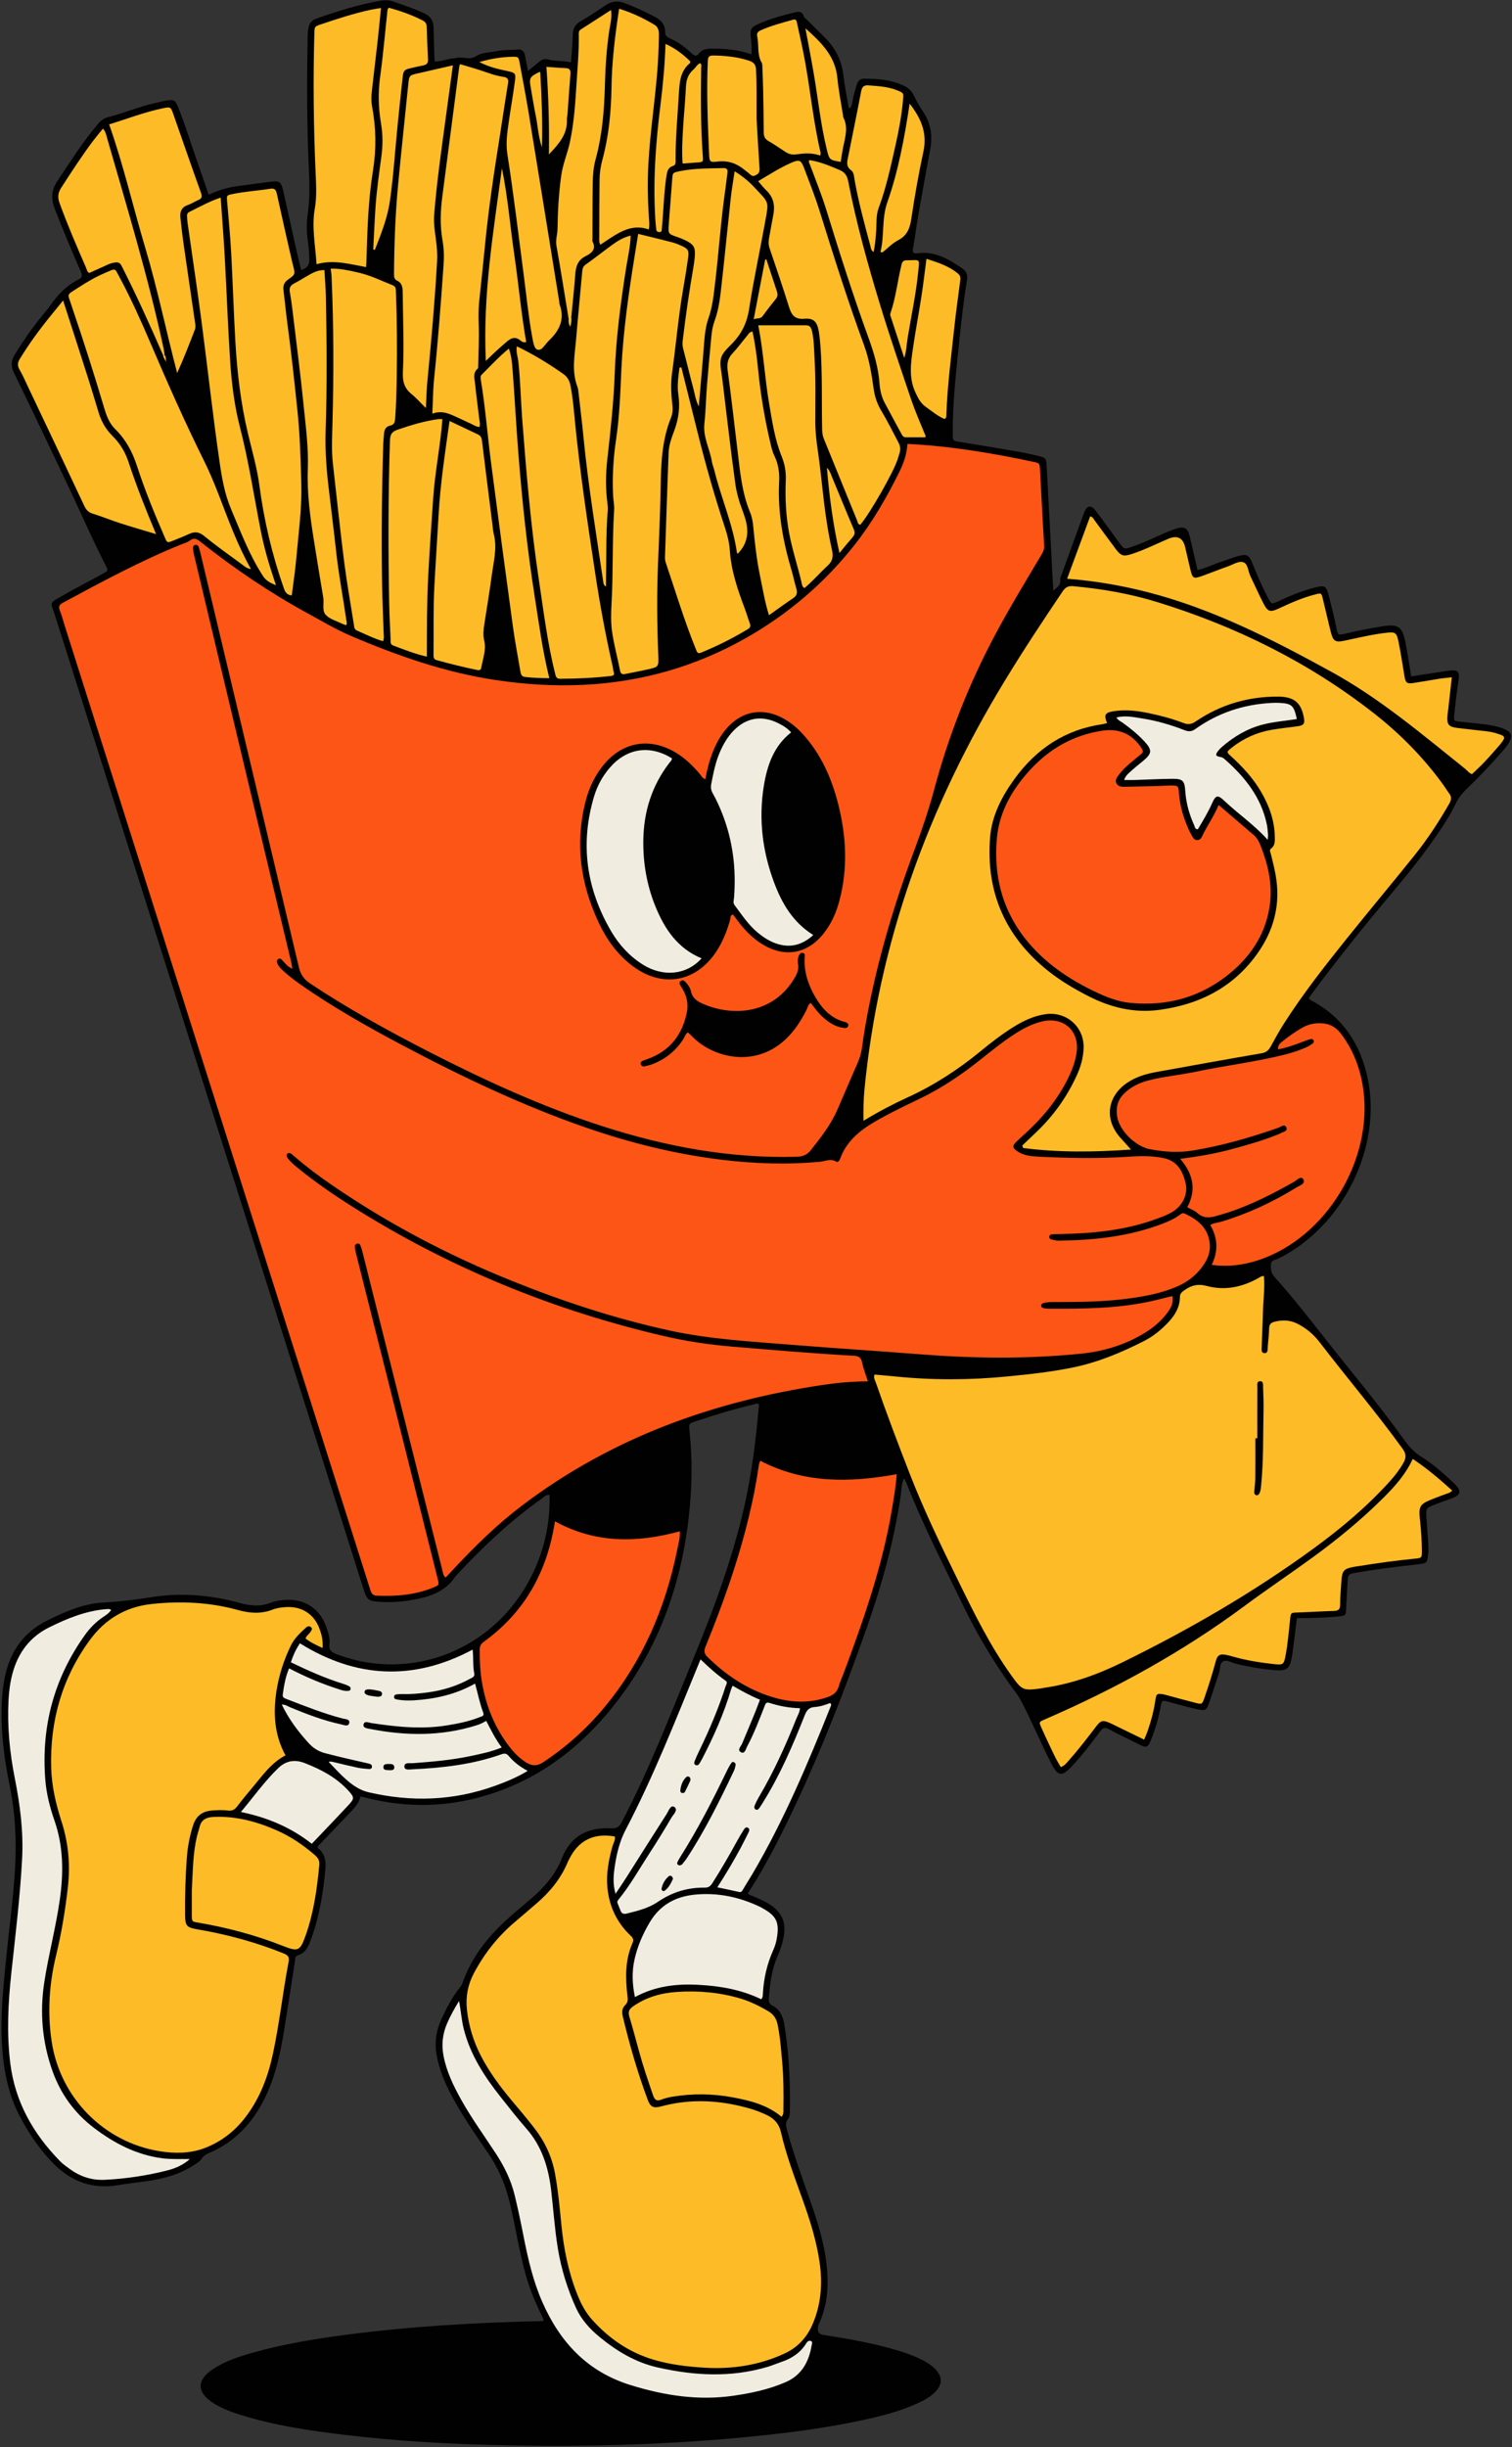
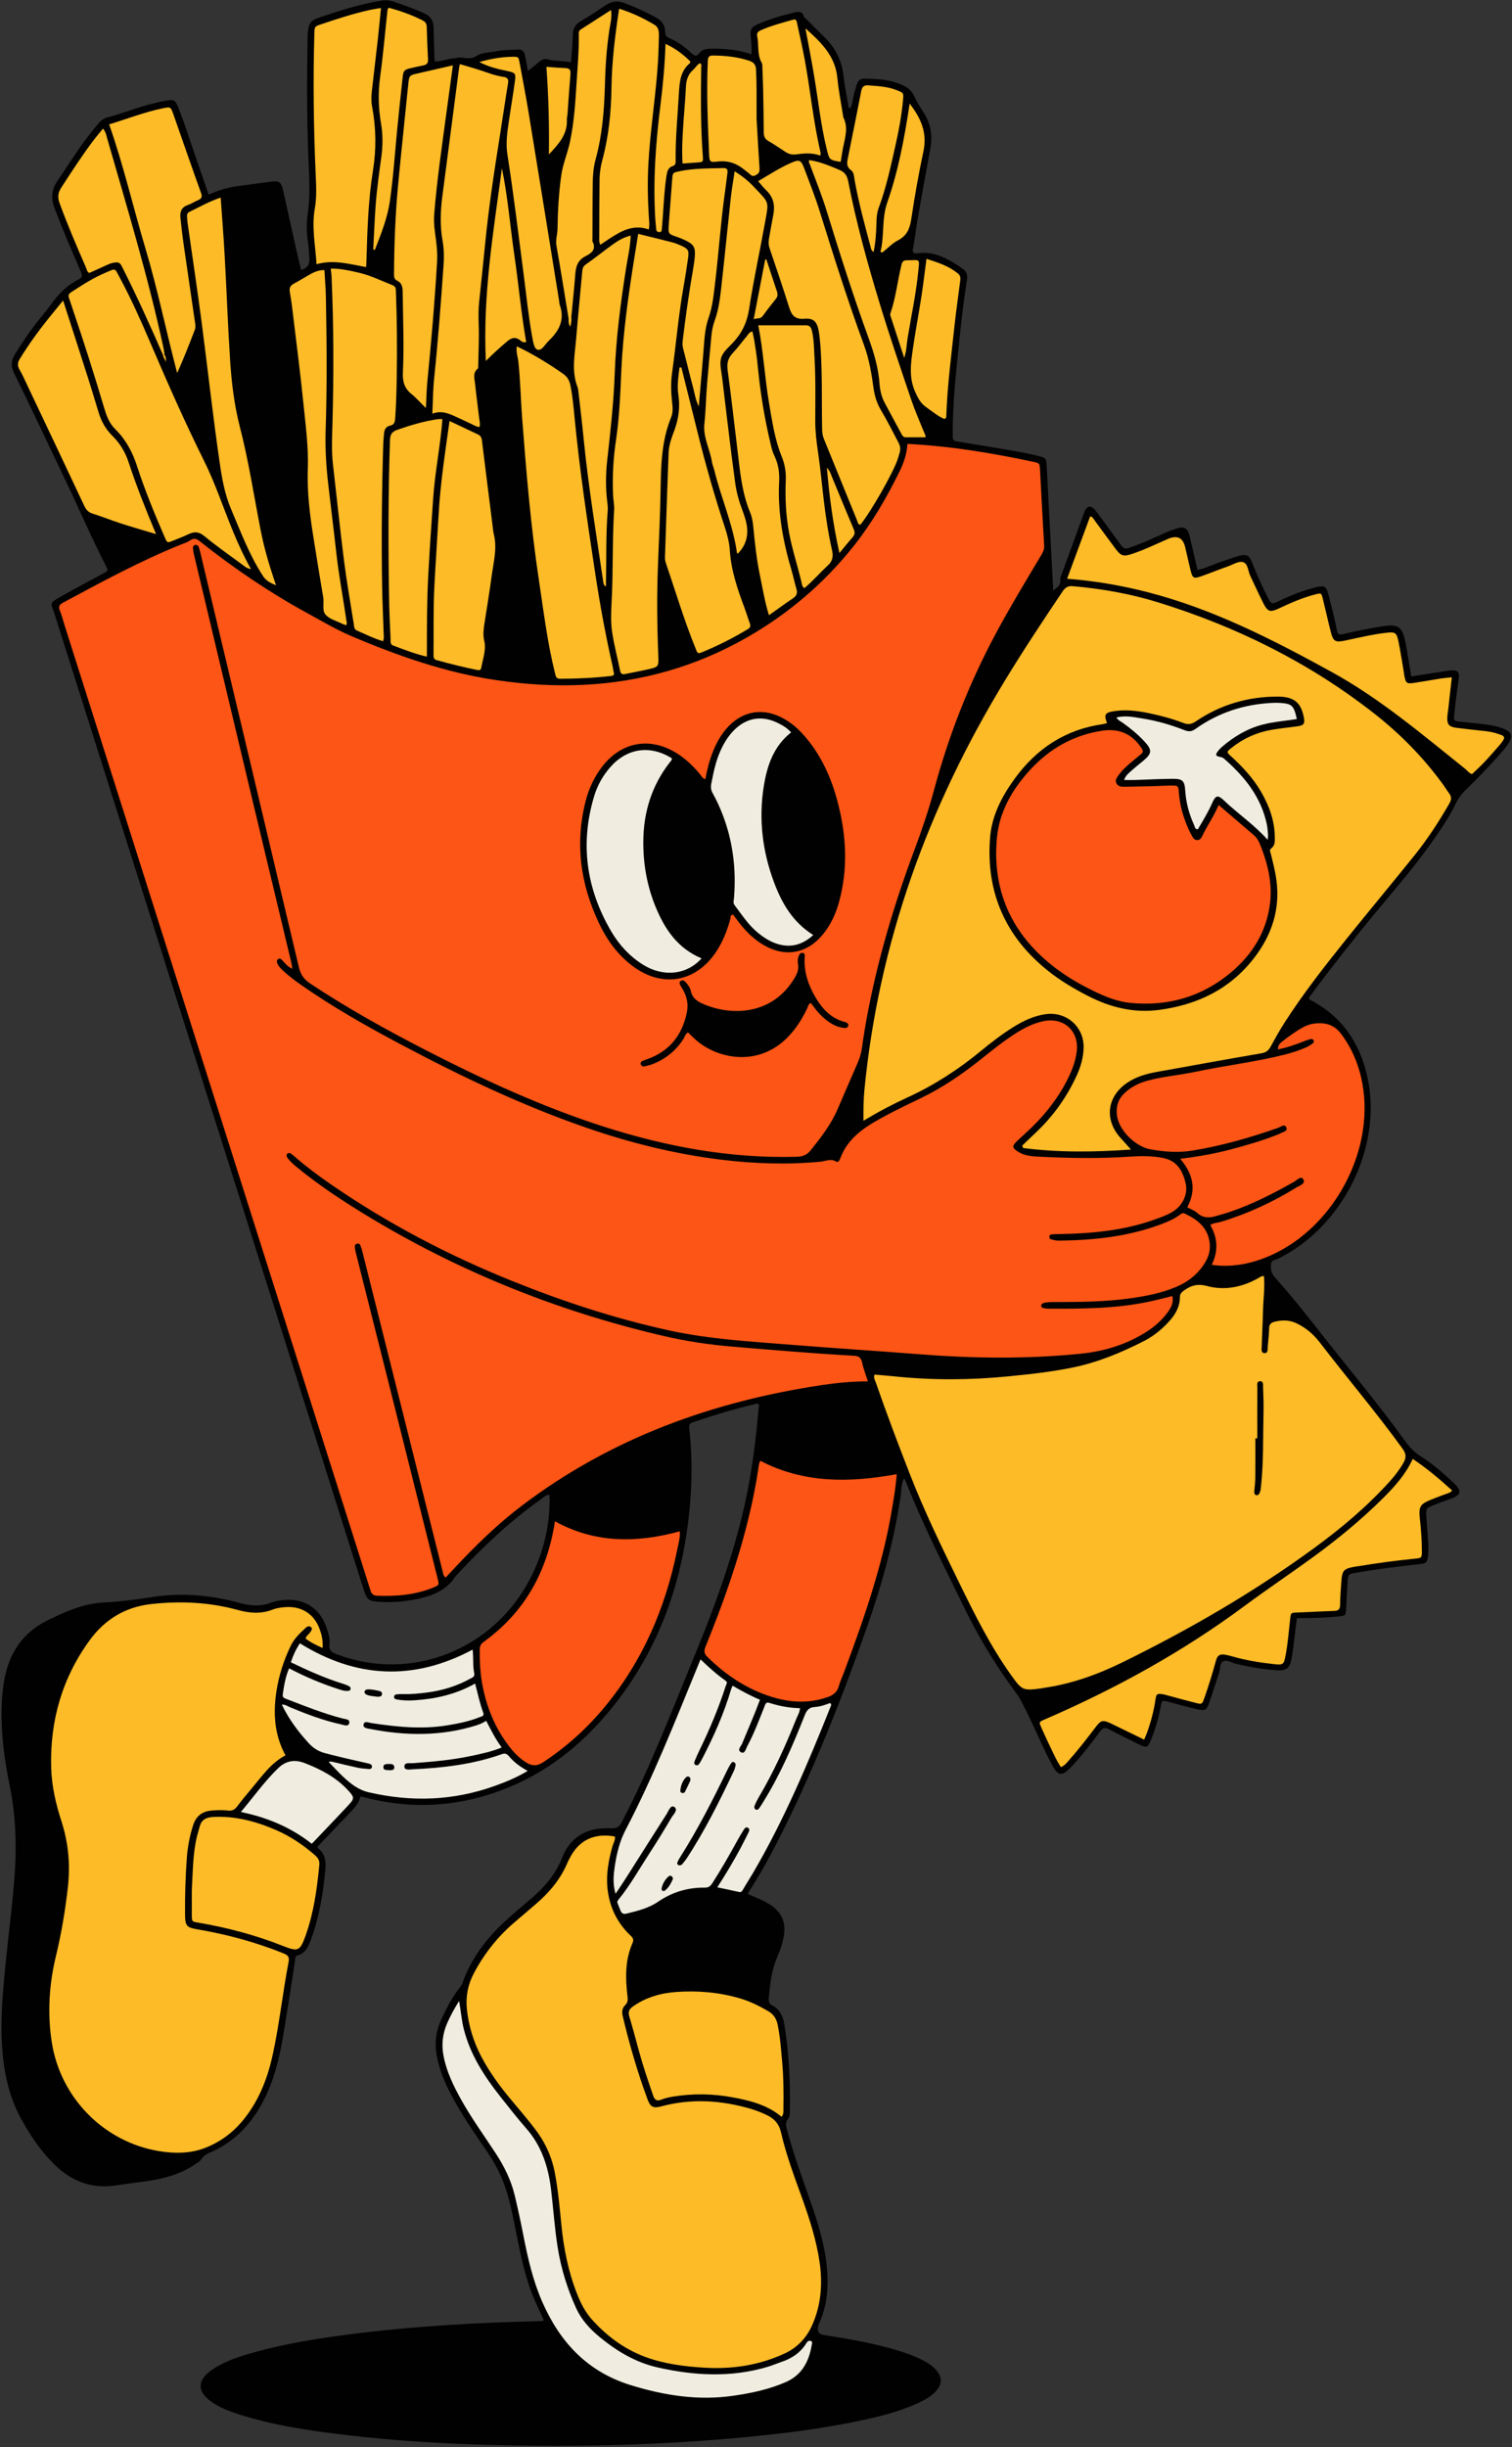
<svg xmlns="http://www.w3.org/2000/svg" data-name="Layer 2" height="518.8" preserveAspectRatio="xMidYMid meet" version="1.0" viewBox="-0.3 -0.1 320.8 518.8" width="320.8" zoomAndPan="magnify">
  <rect x="-0.3" y="-0.1" width="320.8" height="518.8" fill="#333333" stroke="none" />
  <g data-name="Layer 10">
    <g id="change1_1">
      <path d="M319.56,154.85c-.77-.51-1.66-.76-2.55-.97-2.09-.5-4.23-.59-6.34-.85-2.97-.37-2.56,.2-2.28-2.93,.2-2.12,.54-4.23,.81-6.35,.17-1.38-.23-1.81-1.6-1.71-.73,.05-1.45,.19-2.18,.3-2.08,.32-4.17,.64-6.3,.96-.41-2.43-.75-4.72-1.18-6.99-.69-3.6-1.52-4.19-5.13-3.59-2.58,.43-5.17,.92-7.72,1.53-1.52,.36-1.56,.2-1.81-1.07-.49-2.45-1.11-4.87-1.74-7.29-.46-1.74-.87-1.92-2.64-1.48-2.73,.68-5.33,1.71-7.87,2.92-1.56,.75-1.57,.73-2.4-.87-1.21-2.33-2.25-4.73-3.22-7.17-.67-1.68-1.2-1.98-2.92-1.52-1.23,.33-2.42,.82-3.64,1.21-1.67,.54-3.24,1.37-5.07,1.77-.57-2.44-1.1-4.8-1.67-7.16-.43-1.78-1.15-2.16-2.92-1.59-.81,.26-1.61,.57-2.39,.91-2.28,1.02-4.54,2.09-6.9,2.91-1.66,.58-1.68,.58-2.72-.83-1.67-2.26-3.29-4.55-4.99-6.78-1.02-1.33-1.9-1.17-2.48,.39-1.57,4.29-3.13,8.58-4.69,12.88-.16,.45-.41,.95-.36,1.4,.1,1.11-.62,1.53-1.49,2.25-.36-6.85-.71-13.43-1.06-20.01-.11-2.13-.2-4.27-.34-6.4-.11-1.7-.15-1.76-1.87-2.17-1.48-.36-2.97-.68-4.47-.94-4.21-.73-8.42-1.42-12.63-2.11-.59-.1-.94-.15-.95-.95-.11-6.92,.71-13.77,1.41-20.63,.44-4.25,.92-8.49,1.61-12.71,.16-.99-.07-1.75-.95-2.36-2.9-1.99-5.85-3.77-9.59-3.25-.79,.11-1.09-.12-.92-1.01,.42-2.28,.69-4.58,1.09-6.87,.82-4.68,1.66-9.37,2.54-14.04,.53-2.82,.23-5.45-1.37-7.9-.77-1.17-1.49-2.39-2.09-3.65-.48-1.01-1.23-1.63-2.17-2.08-2.66-1.27-5.52-1.46-8.4-1.46-.7,0-1.17,.35-1.42,.96-.23,.56-.34,1.17-.54,1.74-.4,1.17-.4,2.45-.94,3.58-.51-.14-.41-.5-.45-.76-.35-2.04-.77-4.08-1-6.14-.36-3.31-1.8-6.03-4.17-8.32-1.14-1.1-2.25-2.24-3.37-3.36-.3-.3-.76-.56-.87-.92-.33-1.07-1.09-1.04-1.89-.85-2.66,.66-5.32,1.36-7.82,2.5-1.51,.68-1.7,1.08-1.55,2.71,.11,1.18,.26,2.36,.12,3.69-2.88-1.03-5.72-1.23-8.6-1.19-.95,.01-1.85,.14-2.46,.96-.56,.76-1.02,.58-1.62,.01-1.37-1.32-2.91-2.44-4.66-3.19-.66-.28-.96-.61-.95-1.32,.01-1.51-.79-2.47-2.09-3.17-2.1-1.12-4.25-2.11-6.48-2.96-1.44-.55-2.72-.43-3.99,.41-1.73,1.15-3.44,2.33-5.24,3.36-1.19,.68-1.76,1.52-1.79,2.9-.03,1.92-.24,3.83-.39,5.89-1.71-.4-3.32-.17-4.86-.62-.72-.21-1.3,.02-1.85,.48-.72,.62-1.47,1.2-2.4,1.96-.26-1.32-.45-2.31-.65-3.31-.17-.82-.59-1.3-1.51-1.23-1.52,.12-3.06,.04-4.56,.35-1.43,.29-3.09,.27-4.23,1.02-1.47,.96-2.82,.1-4.17,.39-.12,.03-.23,.09-.35,.09-1.44,.02-2.79,.71-4.31,.69-.04-.4-.08-.69-.09-.99-.06-2.08-.12-4.15-.17-6.23-.03-1.41-.62-2.37-1.96-2.99-2.11-.98-4.3-1.71-6.48-2.48-.91-.32-1.8-.36-2.7-.21-4.71,.79-9.23,2.23-13.72,3.81-.97,.34-1.52,.99-1.68,1.97-.09,.54-.17,1.09-.18,1.63-.15,8.85-.19,17.71,.19,26.56,.16,3.72,.38,7.44-.16,11.15-.29,2-.27,4.02,.04,6.02,.19,1.27,.26,2.55,.29,3.83q.04,1.63-1.75,2.13c-.39-1.66-.8-3.32-1.17-4.98-.89-3.99-1.76-7.98-2.66-11.96-.37-1.62-.8-1.99-2.19-1.82-2.48,.29-4.96,.66-7.44,.98-2.12,.27-4.14,.89-6.15,1.81-.85-2.45-1.62-4.74-2.43-7.03-1.34-3.79-2.49-7.65-3.99-11.38-.65-1.62-.88-1.81-2.57-1.54-.84,.13-1.67,.37-2.5,.56-3.34,.74-6.49,2.1-9.8,2.95-.9,.23-1.51,.65-2.08,1.32-3.27,3.81-5.92,8.06-8.71,12.21-1.29,1.91-1.41,3.72-.59,5.85,1.73,4.5,3.6,8.93,5.53,13.34,.34,.78,.41,1.28-.47,1.71-2.47,1.22-4.32,3.13-5.89,5.36-.7,1-1.51,1.92-2.27,2.87-1.95,2.43-3.72,4.99-5.34,7.65-.78,1.28-.93,2.42-.2,3.9,3.74,7.61,7.33,15.28,10.99,22.92,2.84,5.94,5.44,11.99,8.44,17.85,.61,1.19,.62,1.18-.62,1.85-2.89,1.57-5.81,3.09-8.67,4.72-2.82,1.61-2.34,1.25-1.48,3.94,14.07,44.39,28.16,88.77,42.24,133.15,7.76,24.46,15.5,48.92,23.25,73.38,.76,2.41,1.06,2.62,3.62,2.77,2.21,.13,4.4-.01,6.57-.38,3.66-.63,7.15-1.66,9.35-5.04,.1-.15,.24-.27,.37-.41,5.46-5.87,11.27-11.35,17.83-15.99,.5-.36,.95-.94,1.75-.85,.16,6.3-1.22,12.17-4.08,17.69-7.83,15.16-25.23,22.01-40.89,16.15-1.11-.42-1.93-.73-1.73-2.24,.16-1.18-.26-2.41-.66-3.57-1.38-4-4.69-6.12-8.92-5.76-.98,.08-1.97,.23-2.86,.58-2.23,.88-4.37,.66-6.62,.04-6.13-1.68-12.4-2.22-18.68-1.22-3.42,.55-6.82,.96-10.29,1.14-4.19,.22-8.04,1.95-11.77,3.77-4.86,2.38-7.79,6.33-8.97,11.58-.54,2.39-.74,4.82-.79,7.27-.11,5.46,.62,10.84,1.71,16.17,1.22,5.97,1.5,11.97,1.12,18.03-.39,6.22-1.24,12.39-1.86,18.58-.62,6.2-1.27,12.4-.87,18.64,.34,5.35,1.38,10.52,3.97,15.28,1.93,3.55,4.18,6.89,7.06,9.75,3.76,3.74,8.2,5.35,13.5,4.46,2.1-.35,4.23-.57,6.34-.88,3.53-.52,6.93-1.43,9.94-3.45,.5-.34,1.12-.65,1.42-1.13,.53-.86,1.32-1.22,2.15-1.58,4.04-1.77,7.15-4.61,9.56-8.26,1.55-2.36,2.72-4.9,3.61-7.57,1.49-4.42,2.14-9.01,2.87-13.58,.59-3.67,1.15-7.35,1.72-11.03,.07-.46-.05-1.05,.56-1.23,1.86-.54,2.38-2.13,2.95-3.69,1.69-4.68,2.47-9.54,2.94-14.48,.18-1.84-.05-3.39-1.57-4.59-.06-.05-.03-.22-.04-.36,2.35-2.46,4.71-4.93,7.07-7.4,.88-.92,1.68-1.88,2-3.19,.63,.15,1.16,.28,1.69,.41,7.61,1.85,15.23,1.89,22.83-.04,11.34-2.89,20.51-9.23,27.95-18.09,11.12-13.24,16.38-28.79,17.57-45.85,.32-4.63,.26-9.27-.23-13.9-.17-1.57-.13-1.59,1.29-2.06,4.05-1.35,8.13-2.59,12.28-3.57,.39-.09,.79-.39,1.17,.03-.07,.79-.15,1.58-.22,2.36-.68,7.3-1.69,14.53-3.47,21.66-2.43,9.72-5.83,19.11-9.64,28.36-4.99,12.12-9.65,24.38-15.72,36.02-.54,1.04-1.01,1.5-2.3,1.43-4.84-.25-8.56,1.51-10.45,6.3-1.35,3.43-3.68,6.16-6.45,8.53-1.9,1.63-3.84,3.21-5.68,4.92-3.98,3.7-7.21,7.94-9.02,13.14-.1,.28-.27,.54-.46,.78-1.66,2.06-2.85,4.4-3.96,6.77-1.11,2.38-1.5,4.85-1.05,7.48,.53,3.11,1.72,5.96,3.19,8.72,2.26,4.27,5.02,8.23,7.74,12.2,2.13,3.11,3.6,6.5,4.51,10.14,.43,1.71,.8,3.44,1.15,5.18,.98,4.84,1.83,9.71,3.61,14.35,.76,1.98,1.69,3.88,2.55,5.71-.17,.33-.36,.26-.52,.26-13.86,.3-27.69,1.1-41.45,2.9-6.54,.86-13.03,1.92-19.39,3.69-3.06,.85-6.09,1.8-8.78,3.56-3.55,2.32-3.53,4.95,.03,7.22,1.71,1.09,3.59,1.81,5.51,2.42,7.3,2.33,14.84,3.42,22.41,4.33,10.55,1.27,21.16,1.9,31.78,2.15,17.71,.43,35.41,.04,53.06-1.66,8.57-.82,17.1-1.87,25.51-3.73,3.93-.87,7.82-1.88,11.48-3.61,1.33-.63,2.61-1.35,3.61-2.46,1.31-1.46,1.31-2.92,.02-4.42-.73-.85-1.65-1.45-2.62-1.97-2.16-1.15-4.48-1.91-6.83-2.57-4.71-1.33-9.52-2.13-14.34-2.9-1.03-.16-1.37-.53-1.32-1.52,.02-.35,.16-.71,.31-1.04,1.46-3.25,1.9-6.67,1.72-10.19-.25-4.92-1.56-9.62-3.14-14.24-1.86-5.42-3.9-10.77-5.38-16.32-.24-.89-.55-1.67,.2-2.54,.34-.4,.34-1.16,.35-1.76,.1-6.11-.17-12.2-1.18-18.24-.29-1.71-.9-3.18-2.53-4-.76-.38-.81-.94-.75-1.66,.25-2.99,.59-5.95,1.82-8.73,.54-1.23,.98-2.5,1.26-3.82,.71-3.39-.27-5.69-3.23-7.44-.99-.59-2.07-1.03-3.12-1.51-.42-.19-.92-.22-1.18-.64,2.47-3.82,4.64-7.71,6.65-11.68,7.34-14.49,13.28-29.57,18.66-44.88,3.2-9.1,5.76-18.38,7.14-27.95,.15-1.08,.06-2.23,.68-3.47,.23,.44,.36,.64,.45,.85,3.57,9.1,8.04,17.77,12.31,26.54,2.84,5.83,6.16,11.37,9.93,16.64,.71,.99,1.49,1.9,2.07,3,2.32,4.37,4.17,8.95,6.44,13.34,1.49,2.88,2.25,2.99,4.48,.59,2.13-2.28,4.03-4.75,5.88-7.26,.56-.76,1.01-1,1.91-.51,2.09,1.13,4.25,2.13,6.36,3.2,1.59,.81,1.89,.73,2.57-.95,.92-2.27,1.6-4.6,2.05-7.01,.26-1.4,.27-1.41,1.58-1.07,2.06,.53,4.11,1.15,6.19,1.6,1.74,.38,1.98,.2,2.55-1.45,.72-2.07,1.36-4.17,2.07-6.25,.29-.84,.1-2.06,.88-2.47,.76-.39,1.74,.28,2.62,.5,2.85,.7,5.73,1.18,8.66,1.4,2.01,.15,2.76-.35,3.16-2.2,.23-1.07,.36-2.17,.5-3.25,.24-1.86,.46-3.73,.69-5.6,3.09,.01,6.01-.07,8.93-.38,1.4-.15,1.44-.19,1.51-1.49,.1-1.89,.2-3.78,.31-5.66,.11-1.8,.12-1.8,1.82-2.1,4.39-.78,8.81-1.29,13.24-1.8,1.71-.2,1.85-.3,2.03-1.97,.09-.78,.09-1.59,.04-2.38-.1-1.83-.27-3.65-.39-5.48-.13-2.04-.11-2.04,1.75-2.8,.62-.25,1.25-.48,1.88-.71,.63-.23,1.27-.43,1.89-.68,1.75-.72,1.92-1.46,.66-2.81-.25-.27-.52-.51-.79-.76-2.06-1.92-4.18-3.79-6.57-5.26-1.57-.97-2.63-2.24-3.66-3.67-5.15-7.2-10.87-13.97-16.35-20.92-3.59-4.56-7.15-9.14-11.03-13.45-.78-.87-.8-1.71-.78-2.66,.02-.98,.99-.96,1.58-1.25,13.79-6.83,21.99-23.65,18.97-38.12-1.52-7.31-5.26-13.06-12-16.61-.22-.12-.41-.25-.47-.57,.15-.21,.32-.47,.5-.71,4.44-5.98,9.05-11.83,13.8-17.56,3.9-4.7,7.91-9.3,11.45-14.28,1.98-2.79,3.94-5.6,5.42-8.68,.52-1.08,1.18-1.96,2.01-2.77,2.72-2.63,5.35-5.36,7.83-8.22,.64-.74,1.29-1.48,1.68-2.39,.38-.9,.2-1.51-.62-2.05Z" fill="#010101" />
    </g>
    <g fill="#fdbb27" id="change2_3">
      <path d="M216.58,242.78c1-.96,2.01-1.92,3.01-2.87,3.63-3.45,6.48-7.45,8.56-12,.85-1.85,1.4-3.77,1.46-5.82,.14-4.42-3.57-7.75-7.97-7.18-2.54,.33-4.79,1.41-6.92,2.73-2.49,1.55-4.81,3.35-7.07,5.21-4.7,3.85-9.75,7.12-15.28,9.66-3.15,1.45-6.23,3.04-9.47,5.02-.02-2.35,0-4.44,.2-6.53,3.03-31.31,13.52-60.06,29.81-86.81,3.9-6.41,8.05-12.67,12.24-18.9,.59-.88,1.2-1.21,2.24-1.11,6.03,.55,11.99,1.57,17.77,3.35,16.78,5.16,32.3,12.82,46.15,23.68,5.55,4.35,10.46,9.36,14.61,15.08,.43,.59,.8,1.23,1.24,1.81,.56,.73,.5,1.36,.04,2.16-2.19,3.82-4.59,7.5-7.34,10.93-4.82,6-9.76,11.89-14.57,17.89-4.62,5.76-9.18,11.58-13.16,17.81-1.02,1.59-1.93,3.25-2.84,4.91-.44,.8-.97,1.25-1.94,1.41-7.39,1.27-14.77,2.61-22.15,3.94-2.29,.41-4.52,1.04-6.47,2.4-4.23,2.96-4.74,7.84-1.23,11.67,.69,.75,1.36,1.51,2.16,2.4-7.68,.55-15.29,.65-22.88-.32-.06-.18-.13-.35-.19-.53Zm18-89.58c-.3,.08-.58,.18-.88,.23-7.96,1.12-14.11,5.2-18.75,11.61-2.68,3.7-4.81,7.77-5.18,12.36-.94,11.62,3.23,21.15,12.39,28.41,2.59,2.05,5.43,3.73,8.37,5.24,4.78,2.45,9.77,3.69,15.2,2.95,8.09-1.1,14.95-4.41,20.01-10.94,3.78-4.87,5.62-10.36,4.77-16.6-.25-1.88-.73-3.71-1.18-5.54-.1-.4-.39-.79,.09-1.15,.86-.65,.76-1.61,.75-2.52-.06-3.45-1.21-6.57-2.93-9.51-1.68-2.88-3.92-5.28-6.37-7.52-.97-.88-.95-.9,.09-1.74,2.53-2.03,5.4-3.32,8.59-3.86,1.8-.3,3.63-.49,5.44-.74,1.32-.18,1.59-.55,1.36-1.8-.58-3.16-2-4.38-5.2-4.49-.06,0-.12,0-.18,0-6.41-.04-12.31,1.68-17.6,5.28-.95,.64-1.67,.68-2.66,.29-2.34-.9-4.76-1.54-7.21-2.05-2.52-.53-5.07-.83-7.63-.4-1.77,.3-1.97,.78-1.28,2.49Z" />
      <path d="M267.87,270.46c.21,2.44-.13,4.79-.19,7.15-.06,2.56-.21,5.12-.28,7.68-.02,.56-.22,1.46,.59,1.49,.81,.03,.64-.86,.69-1.43,.11-1.28,.26-2.55,.29-3.83,.02-.84,.41-1.21,1.15-1.39,1.71-.43,3.31-.39,4.96,.47,1.87,.97,3.36,2.25,4.65,3.93,5.8,7.56,11.98,14.81,17.56,22.53,.8,1.1,.77,1.94,.18,2.98-.79,1.39-1.75,2.65-2.81,3.83-4.84,5.38-10.36,10.02-16.18,14.27-12.8,9.35-26.48,17.26-40.7,24.23-5.27,2.58-10.79,4.56-16.65,5.39-.18,.03-.36,.07-.54,.1-3.88,.53-4.05,.4-6.32-2.75-4.47-6.23-7.84-13.07-11.2-19.93-3.68-7.51-7.32-15.03-10.36-22.83-2.49-6.41-4.94-12.84-7.19-19.34-.17-.5-.53-.97-.28-1.68,1.35,.12,2.74,.23,4.12,.37,8.04,.84,16.08,.81,24.13,.02,4.62-.45,9.22-.95,13.78-1.88,5.37-1.1,10.37-3.18,15.22-5.66,1.97-1.01,3.67-2.41,5.18-4.04,1.37-1.47,2.35-3.14,2.37-5.21,0-.81,.44-1.12,1.03-1.54,1.45-1.01,2.82-1.35,4.66-.85,3.81,1.03,7.5,.27,10.94-1.66,.31-.17,.58-.45,1.22-.44Zm-1.43,34.39c-.13,0-.26,0-.39,0,0,2.8,.02,5.61-.01,8.41-.01,.97-.16,1.94-.23,2.92-.02,.32,.09,.64,.43,.72,.34,.08,.55-.16,.7-.45,.25-.51,.27-1.06,.33-1.6,.53-5.17,.39-10.36,.51-15.53,.04-1.77-.02-3.54-.09-5.3-.02-.49,.13-1.31-.65-1.28-.76,.03-.57,.82-.57,1.33-.02,3.6-.01,7.2-.01,10.79Z" />
      <path d="M68.15,349.3c-1.41-.63-2.59-1.2-3.63-2.02,.21-.63,.74-.9,1.03-1.37,.18-.3,.52-.61,.19-.97-.36-.4-.81-.25-1.14,.05-1.21,1.12-2.43,2.23-3.17,3.75-1.51,3.09-2.55,6.33-3.08,9.73-.72,4.69-.44,9.25,1.92,13.59-3.06,1.6-4.89,4.31-6.97,6.77-1.14,1.35-2.27,2.72-3.34,4.13-.51,.67-1.07,.9-1.88,.8-1.15-.14-2.31-.1-3.47,0-2.07,.17-3.34,1.21-3.97,3.21-.7,2.23-1.13,4.5-1.3,6.81-.29,4.02-.42,8.05-.38,12.08,.02,2.36,.37,2.71,2.62,3.09,6.27,1.06,12.38,2.72,18.29,5.1,.83,.34,1.27,.69,1.07,1.74-1.24,6.47-1.94,13.03-3.32,19.48-1.04,4.88-2.76,9.48-5.83,13.49-2.28,2.99-5.15,5.22-8.64,6.55-3.09,1.18-6.38,1.2-9.58,.68-11.81-1.9-21.07-11.32-22.89-23.15-.95-6.17-.56-12.26,.91-18.33,1.16-4.8,1.97-9.67,2.52-14.59,.53-4.75,.09-9.37-1.38-13.91-1.19-3.67-2.05-7.4-2.17-11.28-.29-9.98,2.33-19.12,8.23-27.16,3.17-4.32,7.5-6.99,13.04-7.59,6.21-.68,12.32-.39,18.33,1.26,2.5,.69,4.89,.88,7.35-.07,.96-.37,2.01-.51,3.05-.55,3.2-.13,5.72,1.48,6.87,4.45,.48,1.25,.83,2.54,.72,4.22Z" />
      <path d="M130.15,389.24c.15,.77-.31,1.41-.5,2.1-.81,2.9-1.37,5.81-1.07,8.84,.4,3.99,2.03,7.38,4.94,10.13,.53,.5,.68,.87,.38,1.55-1.59,3.59-1.52,7.36-1.08,11.15,.09,.76,.16,1.4-.47,2-.67,.64-.74,1.46-.52,2.37,1.43,6,3.14,11.91,5.29,17.69,.58,1.56,1.23,1.85,2.84,1.42,6.43-1.74,12.81-1.32,19.13,.54,1.11,.33,2.19,.77,3.24,1.26,1.6,.75,2.64,1.82,3.08,3.73,1.09,4.76,2.82,9.33,4.47,13.92,1.59,4.42,3.03,8.89,3.71,13.56,.67,4.63,.32,9.16-1.61,13.45-1.17,2.61-3.11,4.67-5.76,5.9-5.43,2.53-11.18,3.39-17.12,3.03-3.59-.22-7.16-.64-10.64-1.66-5.19-1.52-9.43-4.43-13.05-8.41-1.48-1.63-2.44-3.47-3.23-5.46-1.91-4.8-2.9-9.81-3.39-14.93-.35-3.58-.68-7.16-1.34-10.71-.66-3.57-2.13-6.71-4.33-9.56-1.57-2.03-3.22-3.98-4.87-5.94-2.44-2.9-4.68-5.94-6.45-9.31-1.63-3.12-2.65-6.43-3.03-9.92-.3-2.73,.19-5.33,1.5-7.78,2.21-4.15,5.06-7.75,8.65-10.79,1.54-1.3,3.06-2.62,4.59-3.93,2.82-2.42,5.13-5.21,6.59-8.66,.12-.28,.26-.55,.4-.82,1.95-3.93,5.2-5.53,9.65-4.74Z" />
    </g>
    <g fill="#fdbb27" id="change2_1">
      <path d="M242.44,368.72c-2.08-1.01-4.1-1.99-6.11-2.97-.44-.21-.87-.45-1.32-.63-1.31-.55-1.78-.44-2.66,.71-1.82,2.37-3.62,4.76-5.61,6.99-.56,.63-1.04,1.36-1.95,1.74-1.08-1.64-1.83-3.44-2.68-5.19-.5-1.04-.98-2.1-1.45-3.16-.55-1.24-.54-1.23,.76-1.79,14.99-6.49,29.25-14.33,42.38-24.07,4.76-3.53,9.67-6.81,14.45-10.29,5.28-3.85,10.33-7.99,14.97-12.61,2.42-2.41,4.7-4.94,6.22-8.24,3.02,2.02,5.7,4.28,8.36,6.7-.38,.48-.84,.56-1.28,.72-.8,.28-1.6,.59-2.4,.9-3.35,1.31-3.49,1.53-3.09,5.15,.22,2.01,.33,4.01,.35,6.03,0,1.47-.03,1.51-1.48,1.65-4.01,.4-8,.93-11.97,1.59-.18,.03-.36,.04-.54,.07-2.65,.46-2.93,.74-3.11,3.37-.11,1.58-.24,3.17-.25,4.75,0,.95-.37,1.28-1.29,1.3-2.62,.08-5.24,.24-7.86,.34-1.26,.05-1.3,.04-1.44,1.3-.29,2.61-.49,5.22-.98,7.8-.38,1.97-.49,2.05-2.54,1.83-2.91-.32-5.8-.78-8.62-1.59-.53-.15-1.06-.3-1.6-.39-1.19-.2-1.69,.09-2.02,1.28-.72,2.65-1.53,5.27-2.44,7.86-.49,1.37-.5,1.41-1.92,1.05-2.01-.5-4-1.06-6.01-1.6-.29-.08-.59-.17-.89-.22-1.21-.19-1.39-.07-1.56,1.12-.35,2.42-.98,4.77-1.81,7.07-.16,.45-.37,.89-.6,1.45Z" />
      <path d="M135.12,49.49c2.52,.62,4.89,1.19,7.24,1.8,.64,.17,1.27,.42,1.88,.7,1.45,.66,1.67,.99,1.46,2.54-.29,2.11-.63,4.22-1,6.32-1.06,6.01-1.56,12.09-2.41,18.13-.3,2.18-.21,4.39,.05,6.57,.12,1.01,.11,1.96-.26,2.87-2.01,4.91-2.14,10.08-2.22,15.28-.09,5.24-.34,10.49-.55,15.73-.26,6.47-.21,12.93,.06,19.4,.1,2.46,.08,2.47-2.33,3.01-1.55,.35-3.11,.63-4.66,.95-.65,.14-.98,0-1.13-.74-.54-2.75-1.29-5.47-1.69-8.24-.28-1.97-.22-4-.11-6,.37-6.58,.13-13.18,.55-19.76,.07-1.02-.17-2.06-.22-3.09-.19-3.97,.04-7.92,.63-11.86,.73-4.89,.9-9.84,1.12-14.77,.38-8.12,1.53-16.14,2.82-24.15,.24-1.5,.48-3,.75-4.68Z" />
      <path d="M226.1,122.62c1.68-4.54,3.28-8.88,4.9-13.25,.56,.11,.73,.59,1,.94,1.49,2.01,2.95,4.04,4.45,6.03,1.08,1.42,1.62,1.58,3.3,1.04,2.68-.86,5.19-2.12,7.76-3.22q2.94-1.27,3.65,1.76c.38,1.6,.73,3.21,1.12,4.81,.44,1.8,.65,1.93,2.37,1.32,1.9-.67,3.76-1.44,5.66-2.1,1.08-.38,2.3-1.24,3.29-.8,.9,.4,.91,1.89,1.38,2.87,.93,1.92,1.79,3.88,2.76,5.77,.94,1.84,1.43,1.99,3.34,1.09,2.49-1.17,4.99-2.27,7.67-2.95,1.27-.33,1.3-.34,1.61,.92,.59,2.37,1.11,4.75,1.71,7.11,.49,1.91,.97,2.17,2.87,1.78,2.92-.61,5.83-1.33,8.8-1.67,2.05-.23,2.28-.08,2.7,1.98,.43,2.15,.76,4.32,1.13,6.48,.03,.18,.04,.36,.07,.54,.32,1.73,.5,1.87,2.31,1.58,1.81-.28,3.61-.6,5.41-.89,.71-.11,1.43-.16,2.37-.26-.26,2.38-.51,4.59-.76,6.8-.04,.36-.11,.72-.15,1.09-.2,2.14,.16,2.62,2.25,2.87,2.06,.25,4.12,.46,6.18,.7,1.04,.12,2.03,.42,3,.78,.59,.22,.75,.58,.37,1.12-.21,.3-.41,.61-.65,.89-1.09,1.24-2.16,2.49-3.29,3.68-.83,.89-1.74,1.7-2.66,2.59-.61-.17-1-.75-1.51-1.16-9.1-7.28-18.03-14.86-28.27-20.49-12.44-6.83-25.09-13.32-38.97-16.9-5.56-1.43-11.2-2.41-17.18-2.87Z" />
-       <path d="M61.6,126.14c-.99-.08-1.39-.68-1.67-1.49-2.5-7.1-4.21-14.39-5.2-21.85-.49-3.7-1.54-7.28-2.4-10.89-1.54-6.44-2.31-12.97-2.69-19.55-.36-6.22-.54-12.44-.88-18.66-.2-3.72-.56-7.42-.87-11.13-.11-1.26-.13-1.26,1.16-1.53,2.63-.55,5.32-.7,7.97-1.12,.99-.16,1.24,.24,1.43,1.11,1.02,4.71,2.1,9.4,3.17,14.1,.08,.36,.17,.71,.26,1.07,.48,1.85,.5,1.88-1.04,2.95-.8,.56-1.11,1.25-1,2.19,.29,2.42,.53,4.85,.85,7.27,.82,6.05,1.46,12.11,2.1,18.18,.56,5.29,.71,10.58,.84,15.89,.13,5.28-.62,10.46-1.07,15.68-.23,2.61-.64,5.2-.96,7.8Z" />
      <path d="M160.55,38.32c2.32-1.37,4.46-2.76,6.8-3.81,1.94-.87,2.28-.77,3,1.14,1.14,3.02,2.33,6.04,3.29,9.12,2.96,9.49,5.95,18.97,9.38,28.3,1.11,3.03,1.6,6.11,2.04,9.25,.23,1.66,.75,3.21,1.61,4.64,1.32,2.2,2.45,4.5,3.65,6.76,.42,.79,.47,1.47,.23,2.25-.14,.47-.27,.94-.43,1.4-.99,2.9-5.76,11.24-7.88,13.78-.56-.05-.56-.58-.7-.92-2.36-5.76-4.69-11.52-7.04-17.28-.29-.7-.36-1.4-.37-2.14-.12-5.86,.07-11.72-.36-17.57-.08-1.03-.18-2.07-.35-3.09-.34-2-1.07-2.84-3.02-2.67-2.07,.19-2.76-.78-3.29-2.48-1.31-4.19-2.73-8.34-4.14-12.5-.27-.8-.21-1.56-.06-2.34,.29-1.56,.55-3.12,.86-4.68,.39-1.99,.06-3.74-1.47-5.2-.61-.58-1.13-1.26-1.73-1.95Z" />
      <path d="M80.98,135.85c-1.93-.56-3.72-1.47-5.55-2.26-.62-.27-.59-.86-.67-1.4-.69-4.4-1.48-8.78-2.04-13.19-.88-6.89-1.59-13.81-2.38-20.71-.33-2.86-.17-5.73-.1-8.59,.28-10.37,.27-20.74-.19-31.11-.02-.54-.11-1.07-.18-1.74,2.05-.04,3.99,.42,5.93,.86,2.51,.57,4.81,1.72,7.19,2.66,.69,.28,.69,.72,.71,1.28,.23,5.98,.27,11.95,.18,17.93-.05,2.99-.11,5.97-.33,8.95-.06,.83-.16,1.41-1.06,1.6-.92,.2-1.26,.86-1.31,1.73-.04,.67-.14,1.34-.16,2.01-.31,10-.41,20.01-.25,30.02,.05,3.35,.22,6.71,.32,10.06,.02,.6,.14,1.21-.11,1.89Z" />
      <path d="M52.94,120.56c-.94-.16-1.37-.62-1.85-.96-2.71-1.99-5.46-3.92-8.05-6.05-1.13-.93-2.08-.98-3.28-.42-1.11,.51-2.24,.96-3.37,1.41-1.18,.48-1.21,.48-1.72-.69-2.17-4.98-4.23-10-5.91-15.17-.96-2.97-2.38-5.6-4.61-7.79-1.32-1.29-1.9-2.97-2.4-4.67-2.07-6.96-4.27-13.87-6.61-20.74-.08-.23-.16-.46-.23-.7-.87-2.84-1.3-2.14,1.47-3.94,1.79-1.17,3.64-2.24,5.61-3.08,2.37-1.01,1.97-1.13,3.13,1.02,2.37,4.41,4.42,8.98,6.39,13.58,3.65,8.53,7.39,17.01,11.52,25.32,1.14,2.3,2.12,4.66,3.05,7.05,2.05,5.28,3.94,10.63,6.87,15.82Z" />
      <path d="M109.36,73.33c3.58,1.73,6.8,3.7,9.89,5.88,.85,.6,1.28,1.41,1.48,2.42,.48,2.4,.69,4.83,.92,7.26,1.06,10.87,2.69,21.67,4.32,32.46,1.01,6.7,2.24,13.35,3.74,19.95,.08,.36,.08,.74,.2,1.08,.2,.58-.06,.79-.58,.84-3.58,.41-7.18,.57-10.78,.59-.84,0-.92-.48-1.08-1.13-1.62-6.46-2.42-13.07-3.41-19.64-1.73-11.41-2.69-22.9-3.57-34.4-.31-4.01-.38-8.05-.81-12.05-.11-1.02-.52-2.01-.33-3.26Z" />
      <path d="M97.29,13.5c1.42,.42,2.71,.78,3.98,1.19,1.74,.55,3.44,1.27,5.27,1.51,.81,.11,1.1,.49,.95,1.37-.6,3.61-1.12,7.23-1.69,10.85-1.23,7.71-2.41,15.43-3.17,23.21-.4,4.07-.83,8.13-1.26,12.2-.17,1.65-.16,3.29-.1,4.94,.1,2.87-.05,5.74-.11,8.6,0,.24,.03,.58-.1,.69-1.12,.93-.67,2.12-.56,3.23,.26,2.49,.59,4.97,.89,7.45,.07,.54,.23,1.08,.05,1.69-.75-.03-1.34-.49-1.99-.77-.84-.36-1.65-.79-2.49-1.16-1.71-.76-3.39-1.72-5.53-.89,.13-2.64,.13-5.07,.38-7.48,.83-7.95,1.43-15.92,1.99-23.9,.13-1.77,.11-3.53-.2-5.29-.57-3.15-.46-6.32-.04-9.48,1.18-9.07,2.36-18.15,3.55-27.22,.02-.18,.08-.35,.16-.73Z" />
      <path d="M80.53,1.6c-.23,2.34-.43,4.51-.67,6.67-.41,3.64-.85,7.27-1.26,10.9-.12,1.09-.16,2.2,.04,3.29,.86,4.54,.93,9.07,.19,13.64-1.03,6.4-1.2,12.87-1.39,19.33,0,.3-.04,.6-.07,1.1-3.49-.63-6.9-1.65-10.51-.61-.25-4.05-1.06-7.88-.37-11.78,.45-2.54,.28-5.11,.17-7.67-.43-9.82-.54-19.64-.26-29.47,.04-1.51,.06-1.49,1.51-1.98,3.41-1.15,6.82-2.26,10.34-3.03,.69-.15,1.4-.24,2.28-.39Z" />
      <path d="M165.53,448.69c-3.06-2.54-6.69-3.44-10.35-4.12-4.23-.79-8.49-.85-12.76-.15-.85,.14-1.67,.34-2.47,.65-.87,.34-1.34,.05-1.65-.83-1.1-3.17-2.18-6.34-3.06-9.58-.66-2.41-1.29-4.83-2.02-7.22-.31-1-.03-1.59,.78-2.15,2.79-1.96,5.95-2.85,9.27-3.07,4.53-.31,9.02,.07,13.41,1.36,2.12,.62,4.08,1.59,5.99,2.7,1.13,.66,1.75,1.56,2.02,2.86,.54,2.64,.73,5.32,.97,7.99,.29,3.29,.31,6.58,.26,9.88,0,.53,.08,1.09-.39,1.69Z" />
      <path d="M40.4,400.64c.22-4.31,.25-7.92,1.09-11.44,.16-.65,.39-1.28,.55-1.93,.36-1.56,1.4-2.08,2.91-2.15,4.75-.24,9.18,.96,13.46,2.84,2.98,1.31,5.64,3.12,8.1,5.25,.64,.56,1.02,1.13,.94,2.03-.48,5.11-1.18,10.17-2.91,15.03-1.18,3.31-1.6,3.46-4.88,2.17-5.8-2.29-11.79-3.87-17.94-4.92-1.3-.22-1.31-.21-1.32-1.55,0-2.01,0-4.02,0-5.31Z" />
      <path d="M32.81,113.14c-2.82-.85-5.21-1.53-7.58-2.3-1.97-.64-3.89-1.42-5.87-2.04-.91-.28-1.38-.8-1.77-1.63-3.96-8.44-7.96-16.86-11.96-25.29-.57-1.21-1.11-2.45-1.78-3.6-.49-.85-.44-1.5,.08-2.33,2.01-3.29,4.29-6.37,6.72-9.35,.76-.93,1.52-1.86,2.44-2.99,1.84,5.7,3.6,11.12,5.33,16.55,.78,2.44,1.49,4.9,2.25,7.34,.57,1.83,1.5,3.44,2.88,4.81,1.58,1.56,2.72,3.42,3.42,5.55,1.66,5.03,3.61,9.96,5.84,15.28Z" />
      <path d="M144.27,77.8c1.16,4.66,2.32,9.33,3.49,13.99,1.68,6.74,3.58,13.42,5.77,20.02,.52,1.57,.91,3.18,1.02,4.82,.28,4.26,1.64,8.23,3.12,12.17,.41,1.08,.72,2.2,1.13,3.28,.22,.57,.07,.9-.42,1.2-3.19,1.93-6.51,3.59-9.96,5-.7,.29-.83-.12-1.02-.6-1.36-3.33-2.55-6.72-3.68-10.14-.92-2.77-1.82-5.56-2.76-8.33-.14-.42-.19-.82-.17-1.25,.25-7.37,.49-14.75,.77-22.12,.06-1.66,.68-3.23,1.24-4.76,.9-2.46,1.22-4.93,.82-7.53-.29-1.91,.01-3.83,.25-5.73,.14,0,.27-.02,.41-.02Z" />
      <path d="M95.08,89.16c2.16,1.02,4.08,1.94,6.01,2.84,.56,.26,.78,.65,.86,1.27,.72,5.87,1.46,11.74,2.2,17.61,.1,.79,.15,1.59,.34,2.35,.72,2.95-.07,5.82-.46,8.7-.46,3.45-1.04,6.88-1.57,10.31-.18,1.15-.29,2.34-.03,3.46,.48,2.02-.3,3.86-.62,5.77-.07,.43-.33,.58-.79,.49-2.93-.59-5.83-1.32-8.71-2.11-.61-.17-.63-.64-.63-1.16,.06-4.82-.08-9.65,.18-14.47,.27-5.12,.62-10.23,.91-15.35,.37-6.52,1.36-12.97,2.31-19.72Z" />
      <path d="M95.79,13.75c-.49,3.55-.94,6.8-1.37,10.05-.96,7.19-2.03,14.37-2.6,21.6-.15,1.84,.16,3.66,.39,5.46,.19,1.46,.31,2.91,.23,4.38-.48,8.46-1.22,16.9-2.05,25.34-.18,1.79-.21,3.6-.33,5.83-1.19-1.16-2.05-2.16-3.06-2.97-1.53-1.22-1.91-2.72-1.82-4.62,.27-5.61,.02-11.22-.04-16.83-.01-1.09-.07-2.07-1.21-2.6-.6-.28-.63-.8-.63-1.39,.04-6.22,.26-12.44,.84-18.64,.67-7.16,1.45-14.31,2.17-21.47,.2-2.01,.18-2.01,2.11-2.45,2.37-.54,4.74-1.08,7.37-1.69Z" />
      <path d="M22.85,26.27c3.81-1.16,7.44-2.58,11.26-3.38,1.76-.37,1.8-.4,2.37,1.23,1.96,5.57,3.88,11.16,5.88,16.72,.32,.88,.06,1.2-.67,1.51-.73,.31-1.4,.77-2.14,1.02-1.37,.46-1.71,1.45-1.57,2.72,.21,1.94,.43,3.88,.71,5.81,.77,5.37,1.57,10.73,2.35,16.1,.09,.6,.23,1.22,0,1.81-1.18,3.06-2.37,6.12-3.75,9.18-2.33-8.81-4.13-17.71-6.73-26.41-2.6-8.69-4.62-17.54-7.7-26.3Z" />
      <path d="M160.58,68.87c3.47,0,6.81,0,10.16,0,.85,0,1.1,.58,1.26,1.3,.39,1.74,.4,3.51,.5,5.28,.28,4.57,.18,9.15,.17,13.73,0,2.27,.28,4.49,.61,6.73,.48,3.26,.78,6.54,1.17,9.81,.43,3.64,.97,7.25,1.78,10.82,.29,1.29,.16,2.29-.9,3.26-1.7,1.56-3.2,3.33-4.96,4.79-.57-.37-.53-.89-.64-1.34-.82-3.44-1.93-6.8-2.59-10.28-.71-3.74-.88-7.51-.72-11.3,.07-1.74-.21-3.37-.87-4.99-1.46-3.58-2.01-7.41-2.66-11.19-.94-5.46-1.2-11.02-2.31-16.62Z" />
      <path d="M137.35,48.55c-3.23-1.14-5.78,.28-8.27,1.9-.65,.42-1.28,.86-2,1.34-.32-.59-.24-1.08-.24-1.54,0-4.09,.03-8.18,.07-12.27,.01-1.41,.22-2.8,.59-4.16,1.37-5.04,1.86-10.2,1.94-15.39,.08-5.56,.76-11.05,1.62-16.68,2.72,.84,5.18,2.01,7.52,3.42,1,.6,.93,1.7,.91,2.64-.04,2.44-.14,4.88-.34,7.31-.53,6.57-1.54,13.09-1.89,19.68-.2,3.79-.12,7.57,.12,11.35,.05,.72,.17,1.45-.03,2.41Z" />
      <path d="M58.24,123.98c-1.14-.48-2.05-.9-2.71-1.91-2.9-4.43-4.73-9.34-6.78-14.17-1.41-3.31-1.99-6.74-2.49-10.24-1.4-9.66-2.46-19.36-3.73-29.04-.93-7.14-2.01-14.25-3.02-21.38-.07-.48-.1-.97-.13-1.46-.03-.39,.08-.74,.45-.93,2.17-1.06,4.29-2.26,6.69-3.06,.3,4.27,.63,8.39,.86,12.52,.41,7.37,.67,14.76,1.15,22.13,.31,4.68,.88,9.36,2.05,13.92,1.88,7.27,3,14.69,4.44,22.04,.66,3.36,1.59,6.64,2.67,9.88,.19,.56,.37,1.13,.56,1.69Z" />
      <path d="M93.57,88.75c-.43,5.67-1.58,11.17-1.96,16.75-.38,5.54-.77,11.08-1.06,16.62-.29,5.61-.27,11.22-.28,17-2.55-.58-4.84-1.49-7.15-2.36-.7-.26-.53-.89-.55-1.4-.12-2.56-.25-5.12-.3-7.68-.22-11.48-.21-22.95,.17-34.43,.04-1.23,.39-1.82,1.57-2.23,2.83-.99,5.69-1.84,8.66-2.26,.23-.03,.46,0,.91,0Z" />
      <path d="M133.51,49.84c-.07,2.42-.61,4.61-.96,6.82-1.16,7.41-2.15,14.84-2.42,22.35-.22,6.16-.9,12.28-1.59,18.4-.34,3.03-.37,6.08,.03,9.13,.07,.54,.11,1.1,.07,1.64-.41,5.05-.26,10.12-.37,15.18,0,.27,0,.54,0,.88-.51-.26-.53-.63-.58-.99-1.48-10.13-3.17-20.23-4.17-30.43-.31-3.22-.71-6.42-1.07-9.63-.05-.42-.08-.86-.23-1.26-1.3-3.37-.56-6.8-.28-10.21,.38-4.68,.86-9.35,1.27-14.03,.06-.69,.1-1.25,.76-1.71,1.9-1.33,3.71-2.78,5.58-4.14,1.13-.82,2.3-1.59,3.98-2Z" />
      <path d="M155.58,36.22c1.6,1.01,2.92,2.06,4.07,3.29,3.28,3.5,3.2,2.94,2.4,7.38-1.11,6.18-2.46,12.32-3.41,18.52-.44,2.86-1.54,5.15-3.48,7.2-.95,1.01-2.19,2-2.5,3.32-.29,1.24,.09,2.65,.25,3.98,.64,5.45,1.31,10.9,1.98,16.34,.25,2,.54,3.99,.79,5.98,.27,2.07,.84,4.05,1.59,5.99,.15,.4,.27,.81,.41,1.21,.98,2.9,.81,5.59-1.46,7.87-.04-.05-.16-.15-.17-.25-.85-6.01-3.36-11.57-4.79-17.43-.14-.59-.4-1.16-.5-1.76-.43-2.73-1.92-5.23-1.61-8.13,.3-2.79,.34-5.6,.57-8.4,.27-3.34,.6-6.68,.9-10.02,.1-1.16,.3-2.31,.7-3.39,.94-2.55,1.2-5.23,1.5-7.89,.68-6.06,1.27-12.13,1.93-18.19,.2-1.8,.52-3.59,.82-5.63Z" />
-       <path d="M107.67,73.8c.6,1.74,.69,3.32,.81,4.87,.44,5.78,.74,11.57,1.2,17.34,.81,10.22,1.89,20.4,3.49,30.53,.89,5.66,1.64,11.33,3.08,17.14-1.8,0-3.48-.06-5.15-.25-.82-.09-.91-.69-1.01-1.3-.52-3.07-1.11-6.12-1.54-9.2-1.59-11.6-3.14-23.2-4.65-34.81-.77-5.92-1.22-11.89-2.2-17.79-.06-.37-.08-.73,.22-1.02,1.85-1.82,3.6-3.76,5.76-5.52Z" />
      <path d="M162.85,130.33c-.9-2.88-1.32-5.59-1.88-8.26-.73-3.47-1.11-6.99-1.45-10.51-.1-1.04-.27-2.07-.67-3.02-1.74-4.18-2.13-8.62-2.66-13.04-.69-5.69-1.33-11.39-2.1-17.07-.2-1.46,.04-2.57,1.05-3.64,1.09-1.15,2.02-2.45,3.04-3.66,.3-.35,.49-.86,1.17-.95,.59,2.66,.93,5.36,1.2,8.06,.52,5.29,1.4,10.52,2.63,15.69,.21,.89,.42,1.8,.82,2.61,.86,1.76,1.11,3.58,1.01,5.51-.34,6.48,.84,12.75,2.68,18.93,.36,1.23,.6,2.49,.97,3.71,.27,.87,.13,1.49-.66,2.02-1.66,1.12-3.28,2.3-5.14,3.62Z" />
      <path d="M68.53,57.15c.11,2.02,.28,3.84,.31,5.67,.18,9.46,.26,18.93-.05,28.39-.13,3.93,.14,7.8,.59,11.69,.56,4.79,1.16,9.57,1.69,14.36,.53,4.73,1.44,9.4,2.11,14.11,.05,.35,.2,.7-.03,1.09-.28-.1-.57-.18-.84-.31-1.2-.6-2.66-.97-3.51-1.9-.82-.89-.31-2.45-.52-3.7-.69-4.09-1.36-8.18-2.01-12.28-.79-4.94-1.45-9.9-1.26-14.93,.17-4.65-.47-9.26-.93-13.87-.6-5.89-1.35-11.76-2.06-17.63-.24-2-.46-4-.82-5.98-.18-.97,.12-1.45,.93-1.87,1.19-.62,2.32-1.36,3.49-2,.85-.47,1.76-.83,2.9-.83Z" />
      <path d="M129.34,2.02c-2.24,1.44-4.31,2.79-6.41,4.12-.53,.34-.42,.84-.42,1.3,.04,3.36-.27,6.71-.48,10.05-.26,4.2-.53,8.4-1.41,12.53-.51,2.39-1.5,4.65-1.84,7.07-.52,3.75-.74,7.53-.79,11.31-.02,1.2-.45,2.34-.23,3.59,.92,5.16,1.74,10.34,2.59,15.51-.06,.58,.01,1.13,.32,1.67,.22-.66,.34-1.32,.24-2.01,.28-2.97,.61-5.94,.83-8.92,.12-1.72,.45-3.15,2.19-4.02,1.15-.58,2.39-1.4,1.49-3.1-.08-.14-.02-.36-.02-.54,.02-3.97,0-7.93,.06-11.9,.02-1.71,.17-3.42,.63-5.07,1.39-5.1,1.81-10.31,1.95-15.57,.1-3.9,.35-7.8,.93-11.67,.2-1.35,.62-2.7,.37-4.35Z" />
      <path d="M34.29,75.18c-2.77-6.37-5.64-12.69-8.78-18.89-.31-.62-.66-.8-1.25-.75-.55,.05-1.08,.18-1.58,.41-1.33,.61-2.66,1.2-4.03,1.82-.49-.2-.52-.73-.71-1.15-1.97-4.53-3.93-9.05-5.61-13.69-.43-1.19-.34-2.15,.36-3.23,2.19-3.38,4.37-6.76,6.79-9.97,.65-.86,1.35-1.68,2.07-2.56,.62,.7,.71,1.45,.91,2.14,4.25,14.75,8.71,29.44,11.95,44.45,.1,.48,.15,.96,.22,1.44-.11-.07-.22-.07-.33-.02Z" />
      <path d="M101.4,13.05c2.5-.71,4.66-1.06,6.87-1.11,1.39-.03,1.44-.03,1.68,1.3,.65,3.48,1.31,6.95,1.89,10.44,2.19,13.36,4.34,26.72,6.5,40.08,.04,.24,.02,.5,.1,.72,1.11,3.03,.02,5.42-2.16,7.51-.53,.51-.95,1.12-1.45,1.65-.61,.64-1.36,.57-1.7-.23-.28-.66-.39-1.41-.52-2.12-.8-4.38-1.23-8.82-1.81-13.23-1.11-8.47-2.12-16.95-3.44-25.38-.37-2.39-.06-4.58,.27-6.85,.41-2.84,.9-5.66,1.29-8.5,.27-1.93,.16-2-1.73-2.4-1.88-.4-3.76-.82-5.8-1.88Z" />
      <path d="M171.4,33.84c2.34,.34,4.4,1.25,6.47,2.12,1.07,.45,1.56,1.19,1.78,2.31,1.72,8.87,4.13,17.56,6.76,26.19,2.06,6.76,4.35,13.45,6.61,20.15,.82,2.42,1.86,4.77,2.82,7.14,.11,.28,.32,.52,.2,.87-1.37,0-2.75,0-4.14,0-.52,0-.73-.33-.94-.72-1.18-2.2-2.39-4.39-3.56-6.6-.67-1.26-.99-2.65-1.09-4.04-.24-3.38-1.19-6.56-2.34-9.73-3.23-8.88-6.1-17.88-8.88-26.91-1.02-3.32-2.33-6.55-3.54-9.8-.1-.27-.34-.52-.16-.99Z" />
      <path d="M147.96,86.09c-.73-1.49-.86-2.76-1.19-3.97-.75-2.76-1.4-5.55-2.13-8.32-.15-.55-.16-1.08-.1-1.62,.63-5.27,1.39-10.52,2.3-15.74,.11-.66,.2-1.33,.26-1.99,.18-2.12-.14-2.69-2.02-3.61-.55-.27-1.12-.49-1.69-.69-1.92-.66-1.94-.65-1.79-2.76,.23-3.16,.47-6.33,.72-9.49,.11-1.4,.12-1.39,1.59-1.7,3.07-.64,6.19-.58,9.29-.66,.79-.02,.93,.38,.84,1.02-.17,1.27-.31,2.54-.49,3.81-.93,6.52-1.35,13.1-2.14,19.64-.3,2.48-.54,4.96-1.39,7.35-.61,1.72-.8,3.55-.94,5.39-.32,4.32-.72,8.63-1.12,13.34Z" />
      <path d="M173.74,32.89c-1.75-.64-3.45-.49-5.12-.26-.86,.12-1.55-.06-2.24-.5-1.23-.8-2.43-1.63-3.69-2.36-.75-.43-.94-1.02-.95-1.81-.02-2.99-.06-5.97-.12-8.96-.03-1.52-.1-3.04-.16-4.57-.02-.42,.03-.92-.17-1.26-1-1.74-.53-3.7-.93-5.53-.15-.67,.14-1.05,.7-1.3,2.23-1,4.59-1.61,6.93-2.27,.74-.21,.75,.46,.85,.89,.55,2.5,1.11,4.99,1.58,7.5,1.22,6.58,1.84,13.27,3.38,19.8,.03,.11-.02,.24-.05,.63Z" />
      <path d="M160.23,25.26c.2,3.41,.39,6.82,.61,10.22,.04,.59,.02,1.05-.54,1.41-.52,.34-.93,.5-1.43,0-.34-.34-.76-.6-1.14-.92-1.66-1.4-3.5-2.08-5.73-1.82-1.69,.2-1.78,.08-1.85-1.56-.29-6.58-.56-13.16-.28-19.75,.04-.83,.23-1.18,1.14-1.17,2.58,.02,5.09,.28,7.57,1.08,1.04,.34,1.47,.83,1.53,1.91,.16,2.93,.09,5.85,.11,8.78,0,.61,0,1.22,0,1.83Z" />
      <path d="M200.1,88.74c-1.41-.58-2.65-1.64-3.97-2.57-1.15-.81-1.69-1.93-2.26-3.19-1.37-3.04-.92-6.09-.48-9.16,.53-3.68,1.23-7.33,1.8-11.01,.4-2.59,.7-5.19,1.08-8.03,2.43,.78,4.76,1.51,6.72,3.15,.65,.54,.47,1.2,.39,1.85-.37,2.96-.81,5.92-1.13,8.89-.69,6.42-1.54,12.84-1.77,19.3,0,.23,.06,.49-.38,.77Z" />
      <path d="M185.02,53.33c-.54-.39-.54-.84-.64-1.24-1.25-4.65-2.52-9.3-3.36-14.04-.13-.71-.13-1.61-.72-2.03-1.17-.84-.86-1.86-.64-2.93,.92-4.6,1.87-9.2,2.75-13.81,.18-.94,.53-1.36,1.54-1.28,2.07,.16,4.14,.25,6.1,1.05,1.35,.55,1.38,.55,1.25,1.99-.28,3.16-.84,6.28-1.54,9.38-1.03,4.58-1.99,9.17-3.64,13.59-.56,1.49-.42,3.13-.52,4.71-.1,1.52-.19,3.04-.56,4.61Z" />
      <path d="M82.2,1.54c2.44,.67,4.89,1.52,7.22,2.72,.54,.28,.8,.69,.82,1.31,.07,2.32,.15,4.63,.27,6.95,.04,.77-.29,1.1-.98,1.24-.9,.18-1.79,.38-2.68,.59-1.38,.32-1.56,.5-1.72,1.95-.38,3.46-.75,6.91-1.09,10.37-.53,5.28-.86,10.58-1.61,15.83-.51,3.58-1.87,6.99-3.19,10.36-.12-.02-.24-.04-.35-.06,.17-3.12,.28-6.25,.51-9.37,.26-3.47,.75-6.91,1.22-10.35,.31-2.31,.32-4.64-.07-6.94-.58-3.34-.65-6.64-.19-10.01,.63-4.53,1.01-9.09,1.51-13.64,.03-.29-.02-.61,.34-.96Z" />
      <path d="M102.78,76.42c-.67-13.99,1.61-27.39,3.41-40.85,1.26,6.09,1.74,12.29,2.64,18.43,.9,6.13,1.44,12.31,2.51,18.41-.58,.2-.96-.11-1.26-.35-1.1-.88-1.95-.5-2.89,.31-1.44,1.23-2.84,2.49-4.41,4.06Z" />
      <path d="M192.69,21.86c2.44,3.13,3.77,6.24,2.94,10.11-1.01,4.71-1.85,9.45-2.56,14.21-.31,2.04-.83,3.63-2.81,4.65-1.22,.63-2.22,1.7-3.32,2.57-.03,.02-.11-.02-.44-.07,.88-3.44,.23-7.01,1.45-10.5,2.35-6.68,3.64-13.64,4.75-20.96Z" />
      <path d="M140.91,9.21c2.15,.98,3.76,2.25,5.22,3.68,0,.16,.03,.33-.03,.38-2.07,1.68-2.22,4.06-2.36,6.43-.27,4.74-.74,9.47-.69,14.23,0,.51,.02,.98-.6,1.17-.99,.3-1.19,1.12-1.33,1.99-.42,2.71-.57,5.45-.75,8.18-.07,1.09-.17,2.19-.26,3.28-.03,.32-.12,.59-.53,.56-.33-.03-.6-.14-.64-.51-.08-.73-.15-1.45-.2-2.18-.52-8.18,.09-16.31,1.11-24.43,.52-4.16,.9-8.34,1.05-12.78Z" />
      <path d="M170.57,5.89c3.35,2.98,6.37,5.9,6.8,10.59,.25,2.66,.79,5.3,1.2,7.95,.02,.12,0,.26,.06,.36,1.09,2.14,.38,4.25-.05,6.37-.2,1.01-.34,2.04-.51,3.06-2.38-.38-2.41-.43-2.95-2.63-1.31-5.34-1.86-10.81-2.79-16.21-.53-3.11-1.14-6.2-1.75-9.5Z" />
      <path d="M144.52,34.57c-.17-2.56-.05-5,.1-7.42,.18-2.98,.48-5.96,.62-8.95,.07-1.43,.49-2.6,1.57-3.54,.49-.43,.79-1.07,1.41-1.36,.44,.25,.25,.66,.25,.98-.08,6.23-.12,12.45,.34,18.67,.1,1.3,.09,1.3-1.17,1.4-.97,.08-1.95,.14-3.12,.22Z" />
      <path d="M191.55,75.79c-1-3.06-1.91-5.82-2.81-8.59-.09-.28-.24-.54-.12-.87,1.16-3.35,1.51-6.88,2.35-10.3,.16-.65,.41-.94,1.08-.94,3-.02,2.75-.51,2.46,2.48-.47,4.73-1.48,9.37-2.25,14.05-.21,1.26-.19,2.55-.71,4.17Z" />
      <path d="M116.16,32.64c.08-6.45-.08-12.46-.53-18.57,1.34,.09,2.7,.22,4.07,.27,.91,.03,1.1,.48,1.03,1.29-.24,2.85-.42,5.7-.63,8.55-.03,.36-.15,.73-.13,1.08,.16,3.02-1.6,5.05-3.8,7.37Z" />
      <path d="M175.14,99.05c.69,.72,.83,1.38,1.08,1.97,1.53,3.65,3,7.31,4.56,10.94,.3,.7,.37,1.21-.16,1.81-.88,1-1.71,2.04-2.82,3.38-1.36-6.12-2.14-11.94-2.66-18.1Z" />
      <path d="M159.61,67.59c.81-4.22,1.63-8.45,2.44-12.67,.08,0,.16-.01,.25-.02,.75,2.28,1.5,4.57,2.26,6.85,.18,.56,.14,1.05-.25,1.53-.96,1.19-1.9,2.38-2.79,3.63-.46,.65-1.2,.39-1.9,.68Z" />
-       <path d="M114.17,15.15c.23,.09,.18,.3,.18,.46,.27,5.06,.5,10.12,.34,15.53-.81-2.35-.87-4.52-1.3-6.62-.42-2.03-.73-4.08-1.09-6.12-.35-1.97-.21-2.23,1.86-3.25Z" />
    </g>
    <g id="change2_2">
      <path d="M34.29,75.18c.11-.05,.23-.05,.33,.02,.46,.46,.11,1.1,.46,1.59-.32-.52-.7-1-.79-1.6Z" fill="#fdbb27" />
    </g>
    <g fill="#fd5515" id="change3_1">
      <path d="M61.75,205.3c-1.14-.47-1.62-1.28-2.25-1.91-.23-.22-.49-.38-.8-.15-.27,.21-.32,.48-.2,.81,.22,.59,.62,1.04,1.07,1.47,1.15,1.1,2.41,2.06,3.71,2.98,6.89,4.86,14.23,8.99,21.67,12.94,12.72,6.75,25.71,12.92,39.35,17.62,9.19,3.17,18.59,5.49,28.25,6.69,7.05,.87,14.11,1.12,21.2,.45,1.11-.1,2.21-.74,3.36-.02,.36,.22,.68-.18,.81-.54,1.71-4.78,5.75-7.1,9.87-9.3,2.42-1.29,4.9-2.47,7.37-3.66,4.53-2.2,8.65-5.01,12.58-8.14,2.39-1.9,4.76-3.83,7.33-5.47,1.86-1.19,3.79-2.2,5.98-2.66,4.38-.92,7.66,2.09,7.09,6.5-.25,1.97-.94,3.77-1.8,5.54-2.26,4.62-5.49,8.49-9.28,11.92-.54,.49-1.09,.98-1.62,1.49-1.04,1.01-1,1.42,.26,2.22,1.28,.82,2.75,.96,4.22,1.04,6.53,.34,13.06,.44,19.59,0,2.37-.16,4.75-.18,7.11,.32,2.9,.62,4.02,2.78,4.63,5.3,.55,2.27-.6,4.7-2.62,5.99-1.14,.72-2.41,1.17-3.67,1.63-6.63,2.42-13.53,3.07-20.52,3.18-.55,0-1.1,.02-1.64,.07-.25,.02-.45,.21-.48,.48-.02,.26,.16,.5,.37,.56,.53,.14,1.07,.29,1.61,.28,7.48-.08,14.86-.85,21.92-3.54,1.31-.5,2.6-1.05,3.74-1.89,.34-.25,.63-.54,1.13-.3,2.71,1.29,4.9,2.98,5.27,6.25,.16,1.39-.15,2.66-.83,3.86-1.48,2.6-3.69,4.36-6.42,5.49-3.12,1.3-6.42,1.92-9.75,2.38-5.22,.72-10.47,.77-15.72,.77-.85,0-1.71-.03-2.55,.22-.24,.07-.44,.2-.48,.48-.05,.4,.25,.54,.54,.6,.35,.08,.73,.11,1.09,.11,7.02,.03,14.05-.01,20.97-1.43,1.73-.35,3.44-.82,5.22-1.25,.34,1.45-.33,2.6-1.14,3.66-1.27,1.67-2.86,3.01-4.64,4.11-4.18,2.58-8.77,3.96-13.62,4.45-11.46,1.16-22.92,1.01-34.39,.11-8.89-.7-17.78-1.26-26.67-1.97-8.82-.71-17.66-1.18-26.34-3.08-11.41-2.5-22.46-6.12-33.28-10.48-13.46-5.41-26.24-12.11-38.21-20.32-2.67-1.83-5.27-3.76-7.72-5.87-.28-.24-.55-.48-.84-.71-.32-.25-.7-.35-.97-.02-.2,.24-.09,.58,.1,.85,.59,.79,1.33,1.42,2.09,2.04,3.88,3.18,8.02,5.99,12.26,8.65,20.29,12.71,42.15,21.63,65.45,27.05,4.75,1.11,9.58,1.83,14.46,2.24,8.64,.73,17.27,1.46,25.93,1.95,1.02,.06,1.5,.41,1.72,1.45,.27,1.3,.77,2.54,1.22,3.97-3.34,.02-6.48,.31-9.6,.77-23.24,3.46-44.78,11.21-63.69,25.49-5.23,3.95-9.91,8.51-14.38,13.29-.62,.66-1.24,1.33-1.92,2.05-.57-.43-.56-1.01-.68-1.48-5.65-22.47-11.29-44.94-16.93-67.41-.13-.53-.29-1.06-.49-1.57-.08-.21-.3-.39-.58-.35-.35,.04-.6,.3-.59,.59,.02,.54,.15,1.08,.28,1.61,2.36,9.4,4.74,18.8,7.11,28.2,3.4,13.54,6.79,27.09,10.18,40.63,.35,1.39,.34,1.39-1.02,1.94-3.82,1.54-7.8,1.85-11.87,1.69-1.12-.05-1.24-.77-1.48-1.51-2.58-8.14-5.15-16.27-7.74-24.41-18.98-59.86-37.97-119.72-56.96-179.58-.35-1.1-.63-2.23-1.06-3.31-.34-.84-.21-1.27,.64-1.72,8.22-4.42,16.42-8.86,25.1-12.36,.62-.25,1.3-.43,1.83-.82,.88-.65,1.46-.36,2.21,.24,7.14,5.66,14.66,10.76,22.66,15.13,3.05,1.66,6.05,3.46,9.23,4.82,9.94,4.24,20.1,7.8,30.86,9.4,6.19,.92,12.39,1.31,18.62,1,12.33-.61,23.87-3.91,34.62-10.05,8.87-5.07,16.48-11.58,22.78-19.56,3.82-4.84,6.92-10.19,9.64-15.74,.89-1.81,1.5-3.72,1.62-5.73,9.05,.45,17.89,1.93,26.67,3.79,1.36,.29,1.38,.3,1.46,1.75,.3,5.36,.56,10.73,.88,16.09,.05,.89-.37,1.52-.77,2.19-3.28,5.5-6.6,10.98-9.62,16.63-5.6,10.48-9.9,21.46-12.98,32.94-1.15,4.29-2.59,8.5-4.15,12.68-4.2,11.21-7.63,22.65-9.89,34.41-.47,2.45-.89,4.92-1.22,7.4-.16,1.17-.46,2.25-.93,3.32-1.45,3.29-2.85,6.61-4.29,9.9-1.4,3.22-3.53,5.97-5.71,8.69-.78,.98-1.72,1.32-2.98,1.35-14.08,.38-27.69-2.14-41.03-6.43-13.04-4.2-25.44-9.91-37.6-16.16-8.41-4.33-16.68-8.91-24.57-14.15-1.3-.86-2.02-1.88-2.38-3.42-6.94-29.31-13.93-58.61-20.91-87.91-.1-.41-.22-.83-.36-1.22-.11-.31-.36-.48-.71-.43-.38,.05-.51,.35-.5,.66,.03,.48,.11,.97,.23,1.44,4.14,17.38,8.28,34.76,12.42,52.13,2.73,11.45,5.48,22.89,8.22,34.33,.08,.35,.12,.71,.22,1.32Zm87.61-40.2c-.68-.19-.88-.75-1.21-1.14-1.43-1.69-3-3.21-4.89-4.38-5.64-3.51-11.69-2.43-15.76,2.81-1.71,2.2-2.86,4.69-3.55,7.37-2.29,8.95-1.11,17.54,2.81,25.82,1.69,3.58,3.96,6.73,7.16,9.13,6.27,4.71,13.42,3.47,17.74-3.04,1.4-2.11,2.29-4.43,2.98-6.85,.1-.35-.11-.91,.6-1.01,.38,.51,.78,1.05,1.18,1.58,1.5,1.96,3.22,3.67,5.37,4.91,4.51,2.61,9.13,1.78,12.45-2.23,1.75-2.11,2.85-4.55,3.54-7.16,1.83-6.83,1.49-13.66-.22-20.45-1.42-5.64-3.73-10.83-7.74-15.15-1.34-1.44-2.89-2.63-4.67-3.47-3.83-1.8-7.77-1.1-10.75,1.92-1.52,1.54-2.58,3.39-3.39,5.38-.78,1.91-1.28,3.9-1.66,5.96Zm22.39,47.47c.28,.37,.57,.76,.86,1.13,1.05,1.37,2.27,2.54,3.8,3.39,.71,.39,1.46,.62,2.24,.74,.44,.07,.92,.04,1.03-.49,.09-.44-.31-.61-.65-.75-.06-.02-.12-.03-.18-.04-2.85-.77-4.69-2.76-6.12-5.18-1.54-2.62-2.5-5.42-2.3-8.52,.02-.35,.13-.78-.35-.91-.54-.14-.76,.27-.93,.67-.21,.52-.25,1.09-.15,1.62,.28,1.39-.35,2.47-1.05,3.56-4.94,7.65-13.74,7.4-19.3,4.85-1.13-.52-2.08-1.2-2.36-2.57-.14-.71-.58-1.34-1.08-1.89-.3-.33-.65-.62-1.1-.29-.37,.28-.22,.65-.03,.98,.18,.32,.39,.62,.57,.94,.83,1.5,1.12,3.11,.77,4.78-.93,4.47-3.33,7.8-7.64,9.58-.39,.16-.8,.29-1.2,.45-.43,.18-1.11,.31-.94,.9,.21,.7,.88,.46,1.41,.32,.35-.09,.71-.18,1.05-.31,2.76-1.07,4.97-2.81,6.57-5.31,.32-.49,.44-1.14,1.01-1.43,.41,.4,.8,.78,1.19,1.16,4.57,4.44,14.03,6.63,20.58-.81,1.42-1.61,2.53-3.43,3.47-5.36,.21-.42,.24-.97,.81-1.24Z" />
      <path d="M256.79,268.06c1.44-2.96,1.27-5.71-.31-8.44,.73-.47,1.53-.46,2.26-.68,5.7-1.71,11.05-4.2,16.1-7.33,.62-.38,1.98-.76,1.34-1.73-.49-.74-1.38,.28-2.01,.63-4.41,2.49-8.92,4.79-13.74,6.4-.87,.29-1.75,.51-2.63,.78-1.46,.45-2.82,.52-4.08-.63-.56-.52-1.36-.78-2.12-1.2,1.97-3.68,1.28-7.05-1.5-10.27,3.72-.48,7.13-1.05,10.47-1.93,3.36-.89,6.7-1.83,9.94-3.11,.28-.11,.58-.2,.84-.36,.53-.32,1.6-.42,1.28-1.23-.36-.9-1.19-.14-1.73,.05-5.88,2.06-11.84,3.77-18,4.8-3.14,.53-6.2,.31-9.23-.26-2.96-.55-6.64-3.96-6.99-7.24-.19-1.71,.17-3.14,1.33-4.37,1.47-1.55,3.32-2.44,5.36-2.98,3.25-.85,6.61-1.12,9.89-1.81,6.26-1.33,12.64-2.07,18.86-3.62,1.6-.4,3.17-.9,4.68-1.56,.5-.22,.96-.52,1.41-.84,.18-.13,.33-.37,.2-.64-.12-.26-.36-.36-.6-.3-.47,.11-.93,.27-1.38,.45-1.81,.71-3.62,1.37-5.57,1.74-.06-.79,.33-1.22,.81-1.6,1.44-1.14,2.91-2.21,4.53-3.1,1.16-.63,2.37-.87,3.69-.84,1.86,.03,3.26,.8,4.36,2.27,2.36,3.14,3.8,6.67,4.5,10.5,2.71,14.8-6.6,31.45-20.64,36.95-3.84,1.5-7.7,2.04-11.31,1.5Z" />
      <path d="M161.03,309.61c9.23,4.81,18.93,4.66,28.92,2.84-.15,2.43-.58,4.89-.99,7.34-1.98,11.97-5.97,23.35-10.19,34.66-.36,.97-.82,1.91-1.09,2.91-.36,1.34-1.25,1.97-2.49,2.39-3.98,1.36-7.93,1.12-11.86-.12-5.22-1.65-9.64-4.6-13.53-8.43-.75-.74-.76-1.32-.39-2.23,3.64-8.92,6.87-17.98,9.14-27.36,.85-3.5,1.57-7.02,2.08-10.58,.07-.48,.12-.97,.4-1.43Z" />
      <path d="M117.46,322.45c8.58,4.7,17.39,4.59,26.47,2.11,.09,1.43-.32,2.77-.59,4.11-2.5,12.27-7.34,23.47-15.38,33.17-3.76,4.54-8.1,8.44-13.03,11.69-1.27,.84-2.34,.8-3.54,.07-1.37-.84-2.49-1.96-3.48-3.21-3.2-4.07-5.08-8.72-5.95-13.79-.39-2.29-.5-4.6-.48-6.93,0-.73,.22-1.22,.84-1.67,8.69-6.27,13.49-14.87,15.12-25.55Z" />
      <path d="M258.25,170.56c2.61,2.24,5.06,4.34,7.51,6.43,.77,.66,1.16,1.59,1.5,2.47,1.46,3.78,2.38,7.69,1.92,11.79-.69,6.08-3.69,10.94-8.28,14.8-6.19,5.2-13.43,7.27-21.45,6.47-2.69-.27-5.19-1.29-7.62-2.46-3.36-1.62-6.56-3.53-9.44-5.9-8.38-6.92-12.18-15.88-11.17-26.66,.52-5.57,3.3-10.31,7.05-14.39,4.13-4.49,9.18-7.37,15.29-8.29,3.6-.54,6.4,.69,8.4,3.8,.28,.44,.3,.77-.09,1.1-.56,.47-1.12,.94-1.69,1.4-1.14,.92-2.24,1.89-3.12,3.08-.4,.54-.86,1.12-.46,1.83,.34,.59,.98,.69,1.61,.68,2.32-.04,4.63-.1,6.95-.16,.98-.03,1.95-.1,2.92-.11,1.59,0,1.64,0,1.75,1.58,.2,2.71,.96,5.26,2.07,7.73,.15,.33,.31,.67,.49,.98,.33,.57,.56,1.32,1.39,1.28,.72-.04,.92-.72,1.19-1.26,1.02-2.01,2.31-3.87,3.28-6.17Z" />
    </g>
    <g fill="#f0ede0" id="change4_1">
      <path d="M151.89,400.04c1.77-2.75,3.4-5.46,4.9-8.25,.61-1.13,1.16-2.28,1.74-3.42,.18-.36,.25-.73-.14-.96-.42-.24-.69,.12-.88,.41-.49,.77-.96,1.56-1.4,2.36-1.67,3.05-3.4,6.06-5.28,8.99-.41,.63-.79,.94-1.58,.93-3.63-.04-6.92,.94-9.97,3.02-1.96,1.34-4.33,1.92-6.64,2.49-.65,.16-1.05-.03-1.29-.64-.2-.51-.4-1.02-.61-1.53-.14-.32-.05-.51,.18-.79,2.48-3.03,4.38-6.45,6.51-9.72,1.63-2.5,3.2-5.05,4.71-7.63,.41-.7,1.55-1.7,.61-2.31-.77-.5-1.22,.9-1.65,1.57-2.87,4.46-5.69,8.96-8.54,13.44-.68,1.07-1.39,2.11-2.26,3.41-.63-2.16-.43-4-.16-5.86,.4-2.67,1.04-5.3,2.29-7.68,5.86-11.21,10.48-22.95,15.27-34.62,.19-.45,.37-.9,.63-1.54,1.72,1.65,3.43,3.2,5.31,4.52,.52,.36,.17,.72,.04,1.11-1.51,4.71-3.44,9.25-5.6,13.7-.35,.71-.67,1.44-.97,2.17-.14,.33-.24,.74,.23,.92,.33,.13,.59-.06,.76-.34,.19-.31,.38-.63,.55-.95,2.48-4.77,4.66-9.66,6.18-14.83,.07-.23,.19-.43,.32-.71,1.89,1.11,3.75,2.12,5.79,2.97-1.17,3.19-2.53,6.23-3.79,9.31-.23,.56-1.17,1.39-.17,1.85,.76,.35,.97-.75,1.25-1.28,1.44-2.69,2.52-5.55,3.64-8.38,.2-.5,.28-1.09,1.09-.83,2.08,.67,4.22,1.08,6.47,1.12-.07,.95-.54,1.62-.82,2.34-2.26,5.67-4.78,11.22-7.89,16.48-.31,.52-.58,1.07-.83,1.63-.16,.34-.25,.78,.1,1.01,.38,.25,.68-.08,.89-.39,.24-.35,.46-.72,.69-1.08,3.64-5.82,6.33-12.09,8.85-18.44,.42-1.07,.88-1.72,2.14-1.8,1.13-.07,2.24-.45,3.24-.84,.39,.27,.22,.52,.14,.72-4.84,12.12-9.92,24.14-16.55,35.43-.68,1.16-1.42,2.28-2.08,3.44-.21,.36-.37,.57-.83,.46-1.48-.34-2.96-.64-4.59-.98Zm-8.07-4.66c.27,.01,.49-.07,.65-.27,.3-.38,.63-.75,.89-1.15,3.89-5.91,7.02-12.23,10.05-18.61,.18-.38,.28-.8,.36-1.21,.05-.25-.08-.47-.31-.61-.28-.17-.51,0-.63,.19-.33,.51-.63,1.04-.89,1.59-3.02,6.24-6.18,12.42-9.9,18.28-.23,.36-.44,.73-.61,1.12-.14,.33,.03,.58,.37,.67Zm2.33-17.93c.1-.53-.03-.71-.26-.84-.25-.14-.5-.04-.66,.12-.74,.76-1.07,1.72-1.18,2.75-.03,.25,.05,.47,.34,.55,.26,.07,.53-.02,.63-.22,.44-.85,.83-1.72,1.13-2.36Zm-3.65,20.75c-.08-.16-.12-.35-.24-.46-.18-.17-.44-.24-.65-.06-.81,.68-1.32,1.57-1.54,2.59-.08,.39,.32,.75,.7,.46,.83-.64,1.31-1.55,1.73-2.53Z" />
-       <path d="M39.99,457.65c-1.41,1.23-3.02,1.96-4.72,2.39-4.38,1.12-8.85,1.79-13.37,2.01-2.72,.13-5.18-.68-7.37-2.27-.74-.54-1.5-1.07-2.13-1.72-5.65-5.79-9.48-12.49-10.51-20.65-.8-6.41-.47-12.8,.21-19.18,.87-8.07,1.86-16.12,2.29-24.23,.31-5.77-.43-11.45-1.55-17.09-1.09-5.47-1.62-10.98-1.33-16.57,.1-1.9,.34-3.77,.83-5.6,1.17-4.42,3.72-7.82,7.84-9.84,3.78-1.86,7.67-3.46,11.94-3.83,.24-.02,.49-.04,.73-.03,.1,0,.2,.08,.44,.18-.44,.69-1.09,1.1-1.72,1.52-1.49,1-2.73,2.25-3.78,3.7-6.65,9.25-9.4,19.59-8.47,30.91,.24,2.93,.98,5.78,1.94,8.55,1.92,5.51,1.93,11.12,1.12,16.81-.84,5.86-2.38,11.59-3.28,17.43-1,6.44-.44,12.8,1.77,18.94,1.73,4.82,4.67,8.85,8.75,11.95,4.33,3.29,9.05,5.75,14.54,6.46,1.93,.25,3.87,.12,5.82,.17Z" />
      <path d="M61.05,353.62c3.42,1.79,6.9,3.26,10.5,4.41,.64,.21,1.28,.43,1.96,.36,.23-.02,.5-.03,.56-.35,.06-.27-.06-.51-.27-.62-.37-.2-.77-.37-1.18-.49-3.85-1.19-7.52-2.82-11.21-4.6,.44-1.38,1.04-2.68,1.91-4.03,11.93,7.42,24.14,8.03,36.66,1.34,.2,1.77,.01,3.42,.34,5.03,.15,.76-.44,.91-.9,1.16-2.81,1.55-5.82,2.47-9,2.89-1.76,.23-3.52,.41-5.29,.34-.43-.01-.85,.02-1.28,.07-.33,.04-.56,.22-.54,.59,.02,.29,.23,.42,.48,.47,1.26,.25,2.54,.28,3.83,.2,4.49-.29,8.8-1.25,12.88-3.55,.59,2.14,.99,4.22,1.74,6.2,.27,.7-.41,.78-.82,.94-2.16,.87-4.43,1.32-6.72,1.7-5.44,.91-10.83,.35-16.22-.47-.61-.09-1.51-.57-1.66,.38-.1,.67,.82,.76,1.4,.87,7.6,1.49,15.15,1.57,22.61-.78,.35-.11,.69-.24,1.02-.39,.33-.15,.64-.35,1.01-.55,.99,1.9,1.92,3.82,3.29,5.65-2.27,.93-4.52,1.38-6.77,1.85-4.01,.84-8.08,1.18-12.16,1.48-.65,.05-1.76-.24-1.72,.75,.03,.79,1.09,.58,1.7,.55,6.42-.3,12.77-1.02,18.87-3.18,.69-.24,1.08-.21,1.56,.35,1.07,1.27,2.37,2.28,4.03,3.16-2.32,1.4-4.65,2.35-7.02,3.2-8.75,3.14-17.63,3.44-26.67,1.35-2.29-.53-3.91-1.85-5.5-3.34-1.02-.96-1.95-2-3.04-3.12,.46-.13,.82-.01,1.19,.08,1.66,.4,3.32,.8,4.99,1.16,.65,.14,1.33,.2,2,.25,.41,.03,.96,.15,1.01-.45,.04-.52-.48-.64-.9-.73-3.03-.68-6.06-1.37-9.07-2.16-1.43-.38-2.52-1.09-3.49-2.16-2.22-2.43-4.17-5.03-5.67-8.13,.79-.05,1.27,.37,1.81,.59,3.5,1.44,7.02,2.79,10.73,3.59,.61,.13,1.55,.58,1.76-.24,.23-.89-.85-.85-1.42-1-4.14-1.08-8.1-2.67-12.07-4.2-.48-.19-.67-.39-.6-.92,.26-1.86,.57-3.71,1.34-5.51Zm18.51,5.99c.12,0,.24,.04,.36,.03,.36-.03,.76-.06,.83-.51,.07-.44-.25-.67-.62-.74-.83-.15-1.64-.38-2.5-.3-.32,.03-.57,.19-.59,.55-.01,.28,.18,.41,.4,.53,.66,.34,1.4,.3,2.11,.45Zm2.74,15.6c.5-.02,1.09,.05,1.06-.65-.03-.65-.62-.68-1.09-.67-.51,0-1.25-.06-1.23,.68,.02,.75,.78,.55,1.26,.64Z" />
      <path d="M97.1,424.11c.41,2.22,.53,4.15,1.01,6.02,1.39,5.45,4.37,10.02,7.8,14.35,1.78,2.24,3.54,4.51,5.43,6.66,3.29,3.73,4.7,8.17,5.28,13,.49,4.12,.76,8.26,1.42,12.36,.72,4.42,2.03,8.66,3.88,12.73,1.14,2.5,2.92,4.44,5.03,6.18,3.64,2.98,7.57,5.34,12.19,6.4,7.84,1.78,15.68,2.22,23.5-.13,.93-.28,1.83-.67,2.75-.98,2.26-.74,4.16-1.98,5.41-4.04,.24-.39,.5-.53,.85-.46,.54,.11,.33,.59,.27,.89-.59,3.49-2.06,6.34-5.51,7.85-3.56,1.55-7.3,2.34-11.11,2.89-7.46,1.08-14.68-.05-21.82-2.26-9.13-2.82-14.94-9.05-18.69-17.55-2.01-4.55-3.1-9.36-4.05-14.21-.56-2.87-1.17-5.73-1.86-8.57-.77-3.17-2.21-6.05-3.99-8.78-2.47-3.78-5.13-7.43-7.33-11.37-1.64-2.94-3.1-5.93-3.75-9.28-.47-2.43-.21-4.72,.77-6.97,.68-1.55,1.48-3.02,2.53-4.72Z" />
-       <path d="M161.2,423.77c-4.17-2.03-8.7-2.82-13.34-3.06-4.63-.25-9.13,.26-13.45,2.6-.57-2.76-.67-5.39-.08-8,.63-2.82,1.78-5.43,3.26-7.91,2.14-3.58,5.37-5.38,9.43-5.8,4.93-.51,9.58,.49,14.02,2.62,.16,.08,.32,.18,.48,.27,2.91,1.62,3.64,2.94,2.94,6.66-.14,.77-.41,1.54-.73,2.26-1.31,2.93-2,6-2.17,9.2-.02,.36,.02,.74-.36,1.17Z" />
      <path d="M50.81,384.06c2.74-3.25,5.05-6.53,7.94-9.31,1.6-1.54,3.47-1.87,5.55-1.07,3.5,1.35,6.77,3.07,9.33,5.88,1.29,1.42,1.28,1.67,0,3.05-2.53,2.72-5.11,5.39-7.78,8.2-4.39-3.46-9.37-5.57-15.03-6.74Z" />
      <path d="M148.55,203.09c-3.27,3.63-8.28,3.93-12.42,1.34-2.85-1.78-5.08-4.21-6.76-7.08-5.29-9.04-6.64-18.6-3.6-28.68,.67-2.24,1.81-4.26,3.34-6.04,3.57-4.12,8.46-4.85,13.13-1.97,.04,.42-.27,.66-.49,.94-3.76,4.86-5.49,10.42-5.56,16.51-.06,4.8,.75,9.48,2.56,13.94,1.95,4.81,4.73,8.94,9.79,11.03Z" />
      <path d="M167.56,155.17c-3.74,2.94-5.12,7.08-5.82,11.49-1.1,6.95-.27,13.75,2.19,20.32,1.66,4.45,4,8.47,8.32,11.16-2.42,2.2-5.03,2.82-8.01,1.75-1.39-.5-2.61-1.3-3.75-2.24-2.01-1.65-3.4-3.81-4.94-5.85-.38-.51-.15-1.06-.11-1.59,.48-6.11-.25-12.05-2.49-17.78-.58-1.48-1.23-2.92-2.01-4.3-.38-.67-.48-1.26-.33-2.05,.46-2.34,.91-4.66,1.88-6.85,.72-1.63,1.61-3.15,2.86-4.43,2.66-2.73,5.94-3.3,9.35-1.63,1.04,.51,2.04,1.09,2.85,2.01Z" />
      <path d="M274.86,152.35c-2.48,.39-4.86,.56-7.17,1.15-3.33,.85-6.17,2.54-8.74,4.76-.28,.24-.53,.51-.76,.79-.71,.91-.62,1.16,.53,1.36,.33,.06,.55,.22,.77,.41,4.3,3.77,7.78,8.08,8.99,13.85,.15,.71,.19,1.45,.26,2.18,.02,.27-.03,.55-.07,1.11-2.93-3.27-6.34-5.54-9.27-8.34-1.3-1.24-1.78-1.13-2.5,.51-.86,1.96-1.98,3.77-3.05,5.59-.65,.02-.64-.55-.79-.88-1.04-2.29-1.71-4.68-1.88-7.21-.15-2.23-.53-2.63-2.8-2.61-2.62,.02-5.24,.17-7.86,.25-.71,.02-1.43,0-2.31,0,.28-.9,.87-1.35,1.37-1.81,.85-.78,1.77-1.5,2.66-2.24,1.91-1.59,1.96-2.31,.23-4.17-1.38-1.48-2.94-2.75-4.58-3.92-.43-.31-.97-.5-1.32-1.11,1.88-.49,3.68-.08,5.46,.2,3.08,.48,6.07,1.35,8.96,2.48,.91,.35,1.54,.33,2.33-.24,4.84-3.45,10.28-5.23,16.2-5.53,.55-.03,1.1-.04,1.64-.01,2.64,.15,3.05,.52,3.69,3.43Z" />
    </g>
  </g>
</svg>